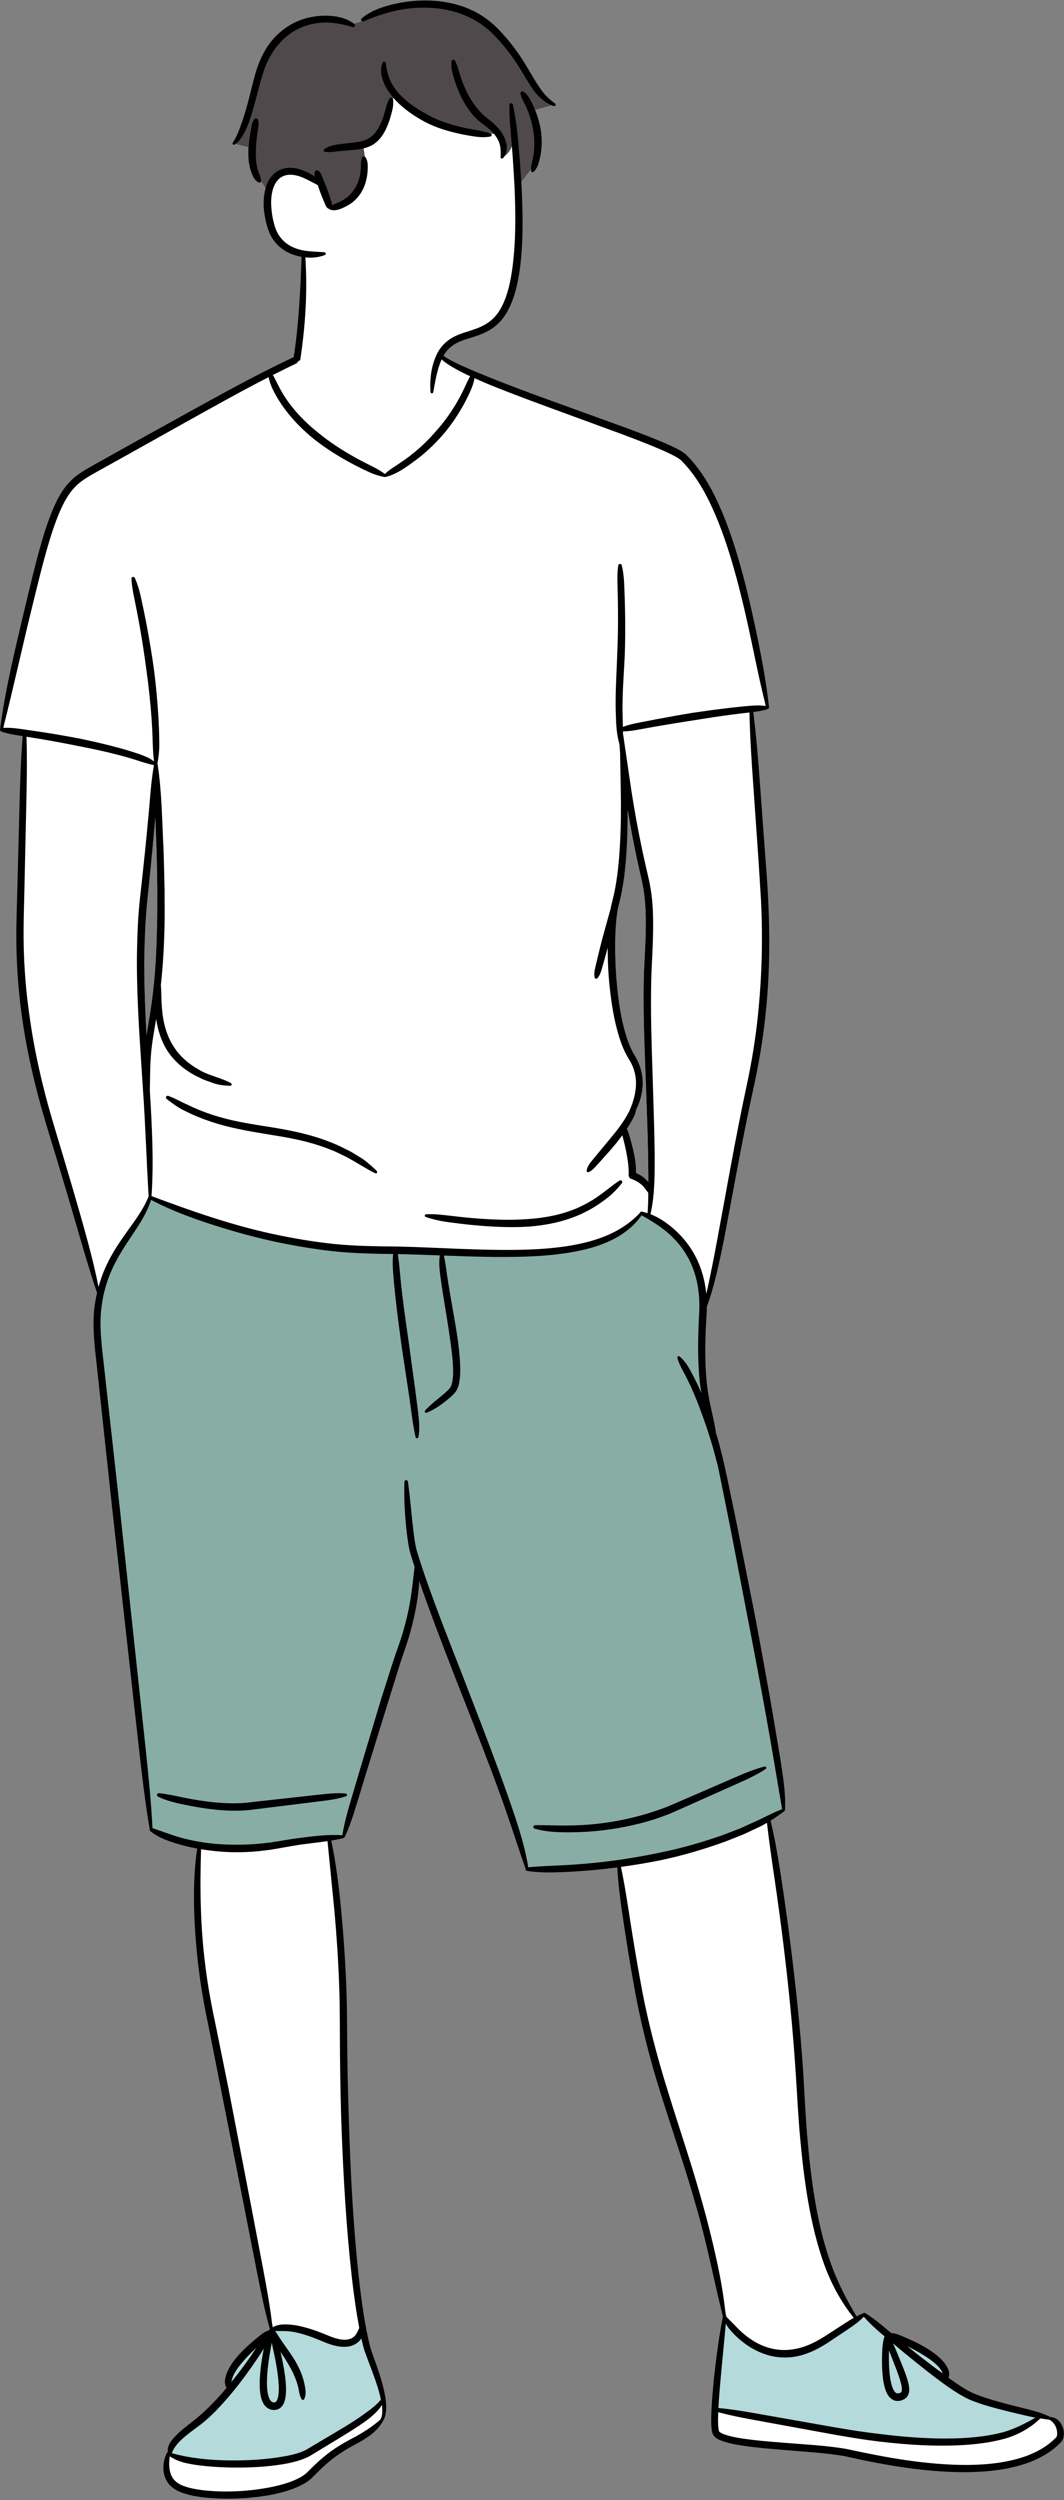
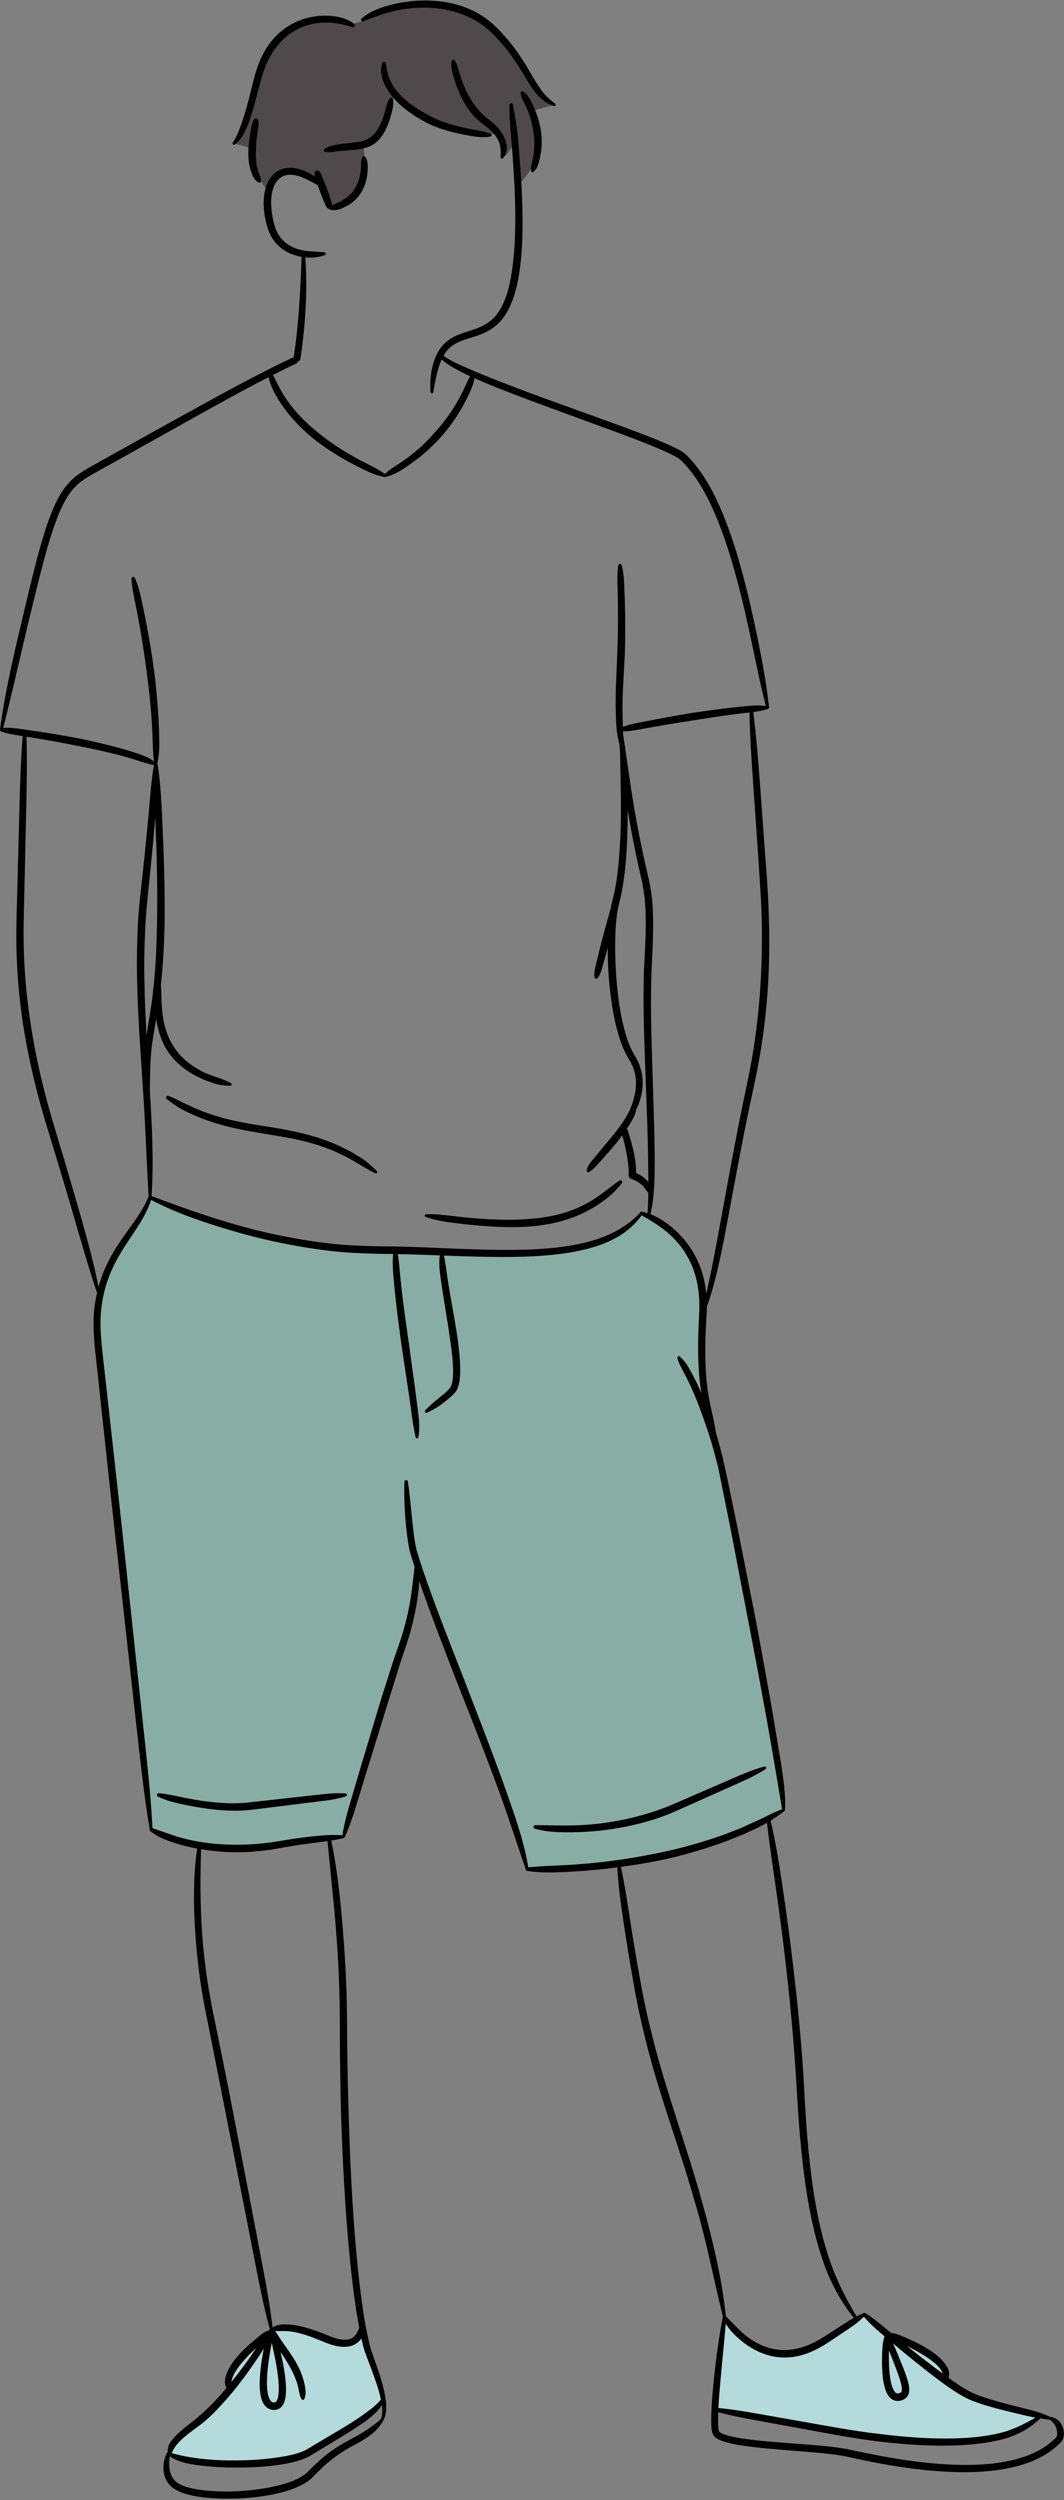
<svg xmlns="http://www.w3.org/2000/svg" height="500.4" id="Layer_3" preserveAspectRatio="xMidYMid meet" version="1.1" viewBox="-0.0 -0.1 213.1 500.4" width="213.1" x="0" xml:space="preserve" y="0" zoomAndPan="magnify">
  <rect x="-0.0" y="-0.1" width="213.1" height="500.4" fill="#808080" stroke="none" />
  <g id="change1_1">
-     <path d="M212.356,486.143c-0.173-0.563-0.417-0.993-0.738-1.291 c-0.303-0.287-0.691-0.481-1.064-0.53l-0.314-0.042l-0.286-0.136 c-1.619-0.771-3.412-1.213-4.854-1.569c-1.763-0.436-3.52-0.874-5.261-1.359 c-1.584-0.447-3.429-1-5.147-1.732c-1.527-0.691-2.927-1.642-4.346-2.637 l-0.907-0.636l0.052-1.107c0.011-0.237-0.028-0.478-0.139-0.731 c-0.269-0.678-0.696-1.196-1.075-1.61c-0.911-0.992-1.982-1.699-3.04-2.365 c-1.012-0.597-2.11-1.155-3.454-1.76c-0.589-0.264-1.182-0.515-1.788-0.759 c-0.336-0.139-0.735-0.288-1.15-0.342l-0.573-0.073l-1.016-0.832 c-1.259-1.059-2.611-2.169-4.105-3.118l-0.063,0.033l-1.79,0.782l-0.902-1.556 c-2.111-3.64-3.608-6.832-4.711-10.032c-1.286-3.663-2.298-7.742-3.093-12.47 c-0.625-3.735-1.114-7.791-1.541-12.766c-0.249-2.939-0.417-5.93-0.579-8.822 l-0.012-0.209c-0.07-1.267-0.142-2.539-0.219-3.807 c-0.503-7.636-1.314-15.774-2.552-25.605c-0.521-4.074-1.12-8.361-1.78-12.746 c-0.488-3.255-1.105-7.103-1.984-10.963l-0.309-1.354l1.155-0.77 c0.554-0.369,1.134-0.778,1.816-1.281c0.133-2.788-0.272-5.501-0.663-8.128 l-0.173-1.174l-1.586-9.47c-1.016-5.82-2.136-12.002-3.422-18.879l-3.739-18.828 l-1.953-9.399c-0.222-1.052-0.453-2.103-0.697-3.168 c-0.057-0.282-0.12-0.564-0.183-0.815l-0.094-0.371 c-0.137-0.569-0.285-1.137-0.438-1.717l-0.261-1.023 c-0.161-0.584-0.335-1.165-0.54-1.852l-0.089-0.294l-0.021-0.143 c-0.223-1.493-0.568-3.015-0.843-4.228c-0.523-2.262-0.867-4.339-1.051-6.353 c-0.405-4.458-0.231-8.986-0.004-12.884c0.046-0.53,0.069-1.067,0.076-1.605 l0.005-0.333l0.113-0.315c1.469-4.106,2.362-8.45,3.226-12.653l0.086-0.417 l2.815-15.021c1.091-5.78,2.048-10.537,3.014-14.977 c1.163-5.234,1.998-10.301,2.487-15.072c0.967-8.938,0.97-18.913,0.005-30.512 l-1.122-15.238c-0.29-3.995-0.647-8.647-1.204-13.3l-0.225-1.877l1.86-0.344 c0.489-0.089,0.93-0.197,1.336-0.324c-0.534-4.696-1.41-9.294-2.117-12.79 c-1.046-5.109-1.996-9.232-2.989-12.977c-1.345-5.051-2.666-9.075-4.151-12.65 c-1.454-3.44-3.563-7.836-6.967-11.276c-0.727-0.694-1.495-1.062-2.326-1.464 l-0.545-0.266c-1.015-0.473-2.035-0.905-3.062-1.322 c-2.202-0.896-4.383-1.714-6.212-2.392l-12.531-4.531 c-4.23-1.525-8.367-3.027-12.489-4.64l-0.43-0.17 c-1.886-0.747-3.835-1.52-5.719-2.342l-0.791-0.346 c-0.755-0.329-1.512-0.661-2.397-1.111c-0.285-0.147-0.572-0.296-0.849-0.45 l-2.29-1.268l1.813-1.89c0.597-0.622,1.312-1.131,2.107-1.507 c0.822-0.396,1.73-0.677,2.61-0.951c0.408-0.127,0.823-0.256,1.247-0.402 c1.496-0.5,2.664-1.116,3.602-1.907c0.952-0.773,1.781-1.858,2.462-3.222 c1.292-2.602,1.815-5.451,2.154-7.865c0.693-5.504,0.554-11.114,0.303-16.326 l2.823-3.601c0.311-0.396,0.54-0.861,0.658-1.367 c0.216-0.772,0.351-1.412,0.42-2.028c0.191-1.311,0.176-2.699-0.04-4.105 c-0.219-1.329-0.6-2.661-1.133-3.958l4.582-1.229 c-1.69-0.702-3.858-3.467-4.269-4.11c-0.411-0.657-0.81-1.333-1.219-2.028 c-0.593-1.005-1.205-2.045-1.88-3.05c-1.096-1.657-2.327-3.227-3.68-4.692 c-1.451-1.623-2.982-2.894-4.572-3.787c-2.876-1.66-6.456-2.537-10.356-2.536 c-0.385,0-0.77,0.008-1.151,0.024c-2.025,0.099-4.001,0.406-5.88,0.916 c-1.437,0.385-3.532,1.057-5.182,2.447l-2.888,0.819 c-1.036-0.654-2.369-1.035-3.974-1.131c-0.307-0.021-0.614-0.03-0.921-0.03 c-1.343,0-2.671,0.194-3.951,0.576c-3.109,0.922-5.844,3.116-7.513,6.034 c-0.772,1.329-1.391,2.82-1.89,4.543c-0.286,1.016-0.538,2.025-0.802,3.082 c-0.14,0.563-0.281,1.123-0.425,1.683c-0.391,1.517-0.829,3.136-1.38,4.72 l-0.176,0.496c-0.235,0.665-1.838,3.105-2.121,3.765l3.566,0.941 c-0.015,0.215-0.027,0.436-0.035,0.604c-0.009,0.887,0.018,2.051,0.315,3.195 c0.137,0.527,0.317,1.038,0.533,1.515c0.099,0.206,0.231,0.417,0.317,0.535 l0.028,0.034c0.161,0.168,0.342,0.303,0.447,0.367l1.677,2.436 c-0.234,1.043-0.299,2.169-0.202,3.414c0.136,1.473,0.43,2.836,0.897,4.162 c0.469,1.322,1.351,2.51,2.503,3.359c0.72,0.542,1.612,0.965,2.652,1.256 l1.531,0.429l-0.061,1.589c-0.213,5.596-0.517,12.088-1.434,18.314l-0.157,1.067 l-0.974,0.462c-6.721,3.181-13.336,6.83-19.795,10.393l-13.26,7.351l-5.621,3.144 l-0.86,0.488c-1.482,0.831-3.161,1.772-4.449,3.134 c-1.552,1.588-2.522,3.581-3.33,5.476c-0.766,1.861-1.449,3.85-2.093,6.092 c-1.01,3.436-1.863,6.965-2.704,10.437l-0.492,2.03l-0.748,3.171 c-1.683,7.11-3.422,14.459-4.4,21.76c0.938,0.313,1.901,0.493,2.731,0.626 l1.821,0.292l-0.131,1.841c-0.299,4.192-0.424,8.379-0.526,12.308l-0.369,14.215 c-0.029,1.556-0.075,3.112-0.122,4.715c-0.092,3.113-0.187,6.333-0.134,9.515 c0.086,4.719,0.467,9.49,1.13,14.181c0.633,4.47,1.542,9.032,2.782,13.953 c0.964,3.882,2.158,7.769,3.324,11.567l0.642,2.093 c1.403,4.606,2.766,9.195,4.051,13.635l0.186,0.639 c1.22,4.196,2.482,8.535,3.9,12.76l0.177,0.527l-0.118,0.542 c-0.17,0.782-0.292,1.464-0.377,2.122c-0.396,2.683-0.21,5.487,0.01,8.083 l3.487,32.238l5.402,48.339c0.557,4.873,1.189,10.395,2.117,15.838l0.028,0.176 c1.247,0.992,2.714,1.558,4.137,2.026c1.109,0.378,2.263,0.692,3.631,0.99 l1.806,0.393l-0.236,1.834c-0.488,3.792-0.498,7.518-0.452,10.322 c0.105,4.079,0.413,8.197,0.918,12.255c0.505,4.271,1.338,8.506,2.089,12.107 l7.151,36.16L52.093,454.123c0.719,3.656,1.444,7.235,2.389,10.804l0.414,1.562 l-1.436,0.743c-0.285,0.148-0.551,0.35-0.791,0.542 c-0.49,0.382-0.973,0.778-1.446,1.181c-1.101,0.944-1.972,1.769-2.709,2.564 c-0.787,0.891-1.595,1.878-2.167,3.047c-0.317,0.659-0.5,1.231-0.565,1.803 c-0.033,0.228-0.018,0.468,0.042,0.693l0.269,1.001l-0.658,0.799 c-0.161,0.197-0.322,0.39-0.494,0.585c-2.167,2.424-4.031,4.209-5.861,5.613 l-0.173,0.134c-0.996,0.768-2.025,1.562-2.957,2.475 c-0.536,0.537-0.961,1.008-1.295,1.564c-0.198,0.329-0.314,0.695-0.326,1.033 l-0.06,0.509l-0.186,0.382c-0.486,0.997-0.692,2.059-0.614,3.131 c0.096,1.13,0.633,2.22,1.438,2.873c0.884,0.752,1.989,1.099,3.008,1.381 c0.97,0.246,2.019,0.429,3.281,0.571c1.505,0.152,3.046,0.229,4.582,0.229 c2.886-0.001,5.829-0.28,8.706-0.818c1.942-0.407,4.216-0.99,6.283-2.189 c0.437-0.282,0.933-0.601,1.334-1.007l1.182-1.192 c0.843-0.837,1.649-1.57,2.462-2.235c1.507-1.239,3.244-2.351,5.598-3.587 c1.793-0.987,3.604-2.15,4.681-3.927l0.201-0.345 c0.582-1.026,0.544-2.212,0.452-3.392c-0.124-1.219-0.42-2.435-0.722-3.569 c-0.393-1.483-0.918-2.952-1.428-4.378c-0.306-0.859-0.61-1.712-0.898-2.604 c-1.208-4.605-1.825-9.449-2.401-14.436c-0.92-8.492-1.531-17.802-1.921-29.3 c-0.202-5.955-0.315-10.483-0.371-14.676c-0.024-1.568-0.035-3.138-0.046-4.719 c-0.023-3.267-0.047-6.645-0.193-9.967c-0.187-4.709-0.524-9.638-1-14.652 c-0.476-5.016-1.021-9.021-1.716-12.604l-0.38-1.956l1.952-0.402 c0.336-0.068,0.663-0.142,0.985-0.221c0.967-2.178,1.688-4.417,2.324-6.519 l2.088-6.84l4.229-13.658l2.118-6.816c0.291-0.947,0.613-1.891,0.937-2.839 c0.439-1.283,0.894-2.61,1.27-3.972c0.448-1.594,0.825-3.205,1.123-4.785 l1.356-7.211l2.517,6.891c1.586,4.344,3.259,8.67,4.877,12.855l0.511,1.321 l0.99,2.515c2.127,5.398,4.327,10.982,6.399,16.505 c1.396,3.728,2.49,6.783,3.441,9.601c0.437,1.274,0.861,2.546,1.313,3.907 c0.599,1.801,1.199,3.603,1.837,5.4l0.071,0.201 c1.227,0.176,2.555,0.262,4.052,0.261c0.763-0,1.526-0.021,2.297-0.057 c2.048-0.074,4.226-0.215,6.652-0.431c1.08-0.099,2.158-0.218,3.234-0.348 l2.094-0.254l0.158,2.103c0.263,3.487,0.762,6.905,1.21,9.839 c0.639,4.222,1.253,7.972,1.882,11.475c1.262,7.351,3.128,14.937,5.545,22.555 c0.804,2.567,1.637,5.122,2.5,7.763c1.534,4.705,3.122,9.569,4.479,14.402 c1.382,4.657,2.468,9.454,3.52,14.103c0.589,2.606,1.198,5.296,1.857,7.949 l0.107,0.432l-0.085,0.437c-0.845,4.364-1.372,8.759-1.734,12.082 c-0.247,2.493-0.397,4.403-0.484,6.188c-0.042,0.926-0.082,2.013-0.027,3.129 l0.026,0.339c0.024,0.365,0.043,0.66,0.25,1.183 c0.319,0.447,0.675,0.605,1.076,0.783l0.154,0.071 c1.838,0.677,3.621,0.91,5.517,1.159l0.58,0.077 c2.154,0.255,4.316,0.437,6.187,0.589c1.008,0.088,2.02,0.166,3.032,0.245 c3.069,0.237,6.242,0.481,9.327,1.013c6.6,1.486,15.296,3.194,24.024,3.192 l0.532-0.003c4.95-0.083,8.838-0.717,12.203-1.984 c2.184-0.864,3.924-1.91,5.278-3.158l0.55-0.538l0.081-0.064 c0.033-0.03,0.137-0.151,0.191-0.236c0.112-0.207,0.141-0.316,0.156-0.373 C212.461,487.293,212.527,486.855,212.356,486.143z M31.389,186.264 c-0.093,5.549-0.467,11.084-1.353,16.553c-0.228,1.424-0.483,2.875-0.697,4.326 c-0.202-3.668-0.378-7.322-0.432-10.976c-0.082-3.614-0.002-7.215,0.185-10.802 c0.174-3.601,0.616-7.175,0.965-10.789c0.362-3.601,0.697-7.215,1.005-10.829 c-0-0.081,0.013-0.175,0.013-0.255c0.081,2.029,0.149,4.057,0.23,6.086 c0.095,2.781,0.109,5.562,0.177,8.343 C31.455,180.702,31.51,183.483,31.389,186.264z M129.478,236.058 c-0.363-0.363-0.779-0.685-1.209-0.954c-0.282-0.175-0.578-0.322-0.873-0.457 c0.027-1.639-0.243-3.171-0.592-4.675c-0.188-0.833-0.417-1.666-0.659-2.485 c-0.175-0.564-0.323-1.155-0.605-1.679c0.094-0.148,0.201-0.296,0.295-0.443 c0.376-0.578,0.725-1.169,1.034-1.801c0.242-0.457,0.443-0.967,0.497-1.518 c0.148-0.282,0.282-0.551,0.403-0.833c0.658-1.585,1.034-3.332,0.926-5.092 c-0.081-1.76-0.646-3.493-1.573-4.984c-0.82-1.316-1.398-2.821-1.855-4.366 c-0.901-3.09-1.385-6.328-1.709-9.565c-0.283-3.251-0.418-6.516-0.338-9.781 c0.04-1.626,0.147-3.251,0.375-4.823c0.107-0.833,0.282-1.505,0.496-2.351 c0.228-0.82,0.376-1.639,0.537-2.459c0.577-3.305,0.818-6.61,0.965-9.929 c0.067-1.948,0.106-3.896,0.106-5.844c0.457,2.754,0.955,5.508,1.52,8.236 c0.404,1.988,0.874,4.003,1.305,5.965c0.43,1.961,0.673,3.936,0.754,5.938 c0.162,4.017-0.133,8.074-0.32,12.159c-0.253,8.209,0.192,16.351,0.463,24.492 c0.149,4.071,0.297,8.142,0.366,12.199c0.014,1.827,0.068,3.641,0.055,5.455 C129.733,236.327,129.612,236.179,129.478,236.058z" fill="#fff" />
-   </g>
+     </g>
  <g id="change2_1">
    <path d="M107.599,26.067c0.217,1.406,0.232,2.795,0.04,4.105 c-0.069,0.617-0.204,1.257-0.42,2.029c-0.117,0.506-0.347,0.971-0.658,1.367 l-2.823,3.601l-0.792-10.852c0.024,4.47-2.449,5.101-2.449,5.101 c1.151-2.391-0.739-4.794-0.739-4.794c-11.55,1.007-20.912-8.165-20.912-8.165 c-0.803,8.834-6.225,10.162-6.225,10.162c2.594,10.805-6.473,13.01-6.473,13.01 l-1.892-5.107c-7.591-6.32-10.397,1.378-10.397,1.378L53.524,38.039l-1.533-2.228 c-0.105-0.064-0.286-0.199-0.447-0.367l-0.028-0.034 c-0.086-0.118-0.218-0.329-0.317-0.535c-0.216-0.478-0.396-0.988-0.533-1.515 c-0.297-1.144-0.324-2.308-0.315-3.195c0.007-0.168,0.02-0.388,0.035-0.604 l-3.567-0.941c0.283-0.66,1.886-3.1,2.121-3.765l0.176-0.496 c0.551-1.584,0.988-3.203,1.38-4.72c0.145-0.56,0.286-1.12,0.425-1.683 c0.264-1.057,0.516-2.067,0.802-3.082c0.498-1.723,1.117-3.213,1.889-4.543 c1.669-2.918,4.405-5.113,7.513-6.035c1.28-0.382,2.608-0.575,3.951-0.576 c0.307,0,0.614,0.009,0.921,0.03c1.605,0.097,2.938,0.477,3.974,1.131 l2.887-0.82c1.65-1.39,3.745-2.062,5.182-2.447 c1.879-0.51,3.855-0.817,5.88-0.916c0.381-0.016,0.766-0.024,1.151-0.024 c3.899-0.001,7.48,0.876,10.356,2.536c1.59,0.893,3.121,2.164,4.572,3.787 c1.353,1.465,2.584,3.035,3.68,4.692c0.675,1.005,1.287,2.045,1.88,3.05 c0.409,0.695,0.808,1.371,1.219,2.028c0.412,0.643,2.579,3.408,4.269,4.11 l-4.582,1.229C106.999,23.406,107.38,24.738,107.599,26.067z" fill="#4f494b" />
  </g>
  <g id="change3_1">
    <path d="M181.496,469.997l-0.116-0.091l0.567-0.907 c1.145,0.558,2.155,1.111,3.086,1.691c1.22,0.716,2.249,1.475,3.045,2.247 c0.53,0.529,0.891,1.016,1.109,1.49l0.113,0.307l0.777,1.809l-1.588-1.164 C186.37,473.831,184.148,472.12,181.496,469.997z M177.506,470.774 c-0.03,1.253-0.007,2.364,0.07,3.398c0.1,1.367,0.264,2.417,0.519,3.312 c0.188,0.634,0.426,1.127,0.714,1.473c0.22,0.255,0.509,0.514,0.987,0.514 c0.086,0,0.18-0.009,0.283-0.025c0.203-0.033,0.51-0.13,0.67-0.269 c0.251-0.177,0.333-0.395,0.385-0.604c0.094-0.377,0.058-0.918-0.108-1.616 c-0.26-1.039-0.646-2.107-1.056-3.209l-1.248-3.197 c-0.059-0.13-0.106-0.261-0.159-0.405l-1.042,0.188L177.506,470.774z M46.785,476.988c1.162-1.43,2.161-2.736,3.054-3.987 c0.554-0.766,1.082-1.549,1.612-2.337l0.345-0.513l-0.808-0.697 c-0.909,0.832-1.66,1.588-2.285,2.3c-0.913,0.971-1.657,1.96-2.217,2.947 c-0.331,0.613-0.539,1.181-0.617,1.665l-0.024,0.164l0.031,0.007L46.785,476.988z M53.007,478.346c0.116,1.368,0.658,2.966,1.799,2.966l0.066-0.003 c0.268,0,0.484-0.039,0.783-0.278c0.171-0.172,0.329-0.441,0.453-0.775 c0.165-0.496,0.251-1.118,0.269-1.959c0.03-1.469-0.161-2.939-0.329-4.054 c-0.205-1.35-0.466-2.701-0.773-4.01c-0.106-0.505-0.213-1.01-0.306-1.517 l-1.057,0.001l-0.281,1.532c-0.244,1.354-0.436,2.716-0.57,4.052 C52.956,475.441,52.857,476.932,53.007,478.346z M76.018,477.09 c-0.478-1.434-1.009-2.847-1.546-4.279c-0.325-0.866-0.652-1.737-0.962-2.595 c-0.235-0.795-0.434-1.573-0.609-2.38l-0.333-1.231l-0.7,1.141l-0.082,0.119 c-0.513,0.674-1.405,1.14-2.333,1.215c-0.178,0.016-0.354,0.024-0.529,0.024 c-1.601,0-3.102-0.627-4.427-1.181l-0.125-0.051 c-1.933-0.802-3.44-1.303-4.891-1.628c-0.892-0.189-1.75-0.293-2.558-0.306 l-3.028,0.013l0.785,0.892c0.26,0.297,0.467,0.636,0.7,1.018 c0.285,0.457,0.589,0.893,0.897,1.336l0.435,0.621 c0.648,0.916,1.319,1.864,1.914,2.855c0.744,1.263,1.263,2.423,1.59,3.554 c0.176,0.563,0.31,1.186,0.413,1.914c0.068,0.421,0.069,0.808,0.005,1.164 c-0.101-0.297-0.159-0.597-0.218-0.909l-0.043-0.219 c-0.123-0.686-0.285-1.296-0.493-1.857c-0.4-1.145-0.934-2.267-1.624-3.418 c-0.4-0.71-0.854-1.403-1.311-2.099l-0.308-0.47l-0.974,0.416 c0.298,1.275,0.525,2.402,0.693,3.445c0.213,1.282,0.409,2.665,0.396,4.095 c-0.013,0.733-0.043,1.397-0.271,2.107c-0.085,0.276-0.226,0.635-0.565,0.962 c-0.223,0.223-0.613,0.379-1.075,0.379c-0.007,0-0.015,0-0.022,0 c-0.35,0-0.757-0.151-1.048-0.382c-0.272-0.232-0.497-0.537-0.668-0.905 c-0.318-0.682-0.417-1.393-0.49-2.048c-0.125-1.49-0.01-2.923,0.119-4.13 c0.14-1.315,0.35-2.682,0.608-4.045l-0.941-0.516 c-0.499,0.798-1.028,1.578-1.559,2.36l-0.749,1.11 c-1.67,2.384-3.306,4.498-5,6.458c-1.626,1.855-3.556,3.973-5.904,5.646 c-1.019,0.747-2.175,1.593-3.181,2.528c-0.541,0.509-0.972,0.998-1.323,1.498 c-0.286,0.416-0.58,0.871-0.757,1.467l-0.156,0.523l0.526,0.147 c3.176,0.892,6.969,1.382,11.276,1.456c0.384,0.005,0.768,0.008,1.153,0.008 c3.875,0,7.293-0.274,10.456-0.84c1.063-0.201,1.98-0.426,2.81-0.691 c0.463-0.155,0.898-0.323,1.34-0.53c0.373-0.194,0.814-0.455,1.236-0.714 l5.265-3.132c1.576-0.941,3.207-1.914,4.73-2.984l0.552-0.396 c1.278-0.913,2.599-1.857,3.606-3.085l0.161-0.198l-0.051-0.251 C76.629,479.116,76.356,478.106,76.018,477.09z M207.483,483.244 c-0.822-0.147-1.644-0.319-2.457-0.518l-0.279-0.066 c-1.664-0.392-3.338-0.789-4.996-1.232c-1.662-0.457-3.433-0.962-5.19-1.677 c-1.754-0.782-3.342-1.86-4.689-2.806c-3.039-2.185-5.922-4.503-8.581-6.678 l-2.11-1.773l-0.826,0.653c0.222,0.443,0.419,0.888,0.602,1.334l1.396,3.402 c0.375,0.955,0.764,1.942,1.045,3.02c0.127,0.556,0.248,1.082,0.122,1.773 c-0.043,0.245-0.208,0.602-0.472,0.808c-0.254,0.198-0.526,0.32-0.881,0.395 c-0.117,0.025-0.239,0.037-0.361,0.037c-0.212,0-0.413-0.038-0.585-0.113 c-0.345-0.144-0.602-0.403-0.75-0.586c-0.412-0.533-0.6-1.093-0.753-1.61 c-0.316-1.17-0.417-2.338-0.48-3.419c-0.051-1.094-0.055-2.213-0.013-3.422 c0.035-0.951,0.102-2.051,0.453-3.083l0.122-0.357l-0.686-0.55 c-1.153-0.976-2.493-2.161-3.69-3.541l-0.384-0.443l-0.408,0.421 c-0.821,0.845-1.747,1.534-2.881,2.305l-3.405,2.275 c-1.765,1.214-4.46,2.876-7.469,3.298c-0.564,0.08-1.138,0.121-1.71,0.121 c-0.821,0-1.634-0.083-2.413-0.245c-1.305-0.285-2.601-0.792-3.844-1.509 c-1.166-0.691-2.263-1.532-3.257-2.499c-0.815-0.8-1.399-1.514-1.837-2.245 l-0.858-1.431l-0.138,1.664c-0.186,2.25-0.402,4.495-0.618,6.737 c-0.14,1.467-0.281,2.931-0.414,4.397c-0.165,1.818-0.332,3.775-0.43,5.76 l-0.026,0.513l0.512,0.049c2.619,0.247,5.172,0.676,7.562,1.093 c0,0,10.602,1.863,11.777,2.072c4.256,0.757,8.656,1.539,12.998,2.024 c5.001,0.621,9.147,0.911,13.045,0.911c1.239,0,2.463-0.031,3.642-0.092 c3.136-0.169,5.831-0.562,8.251-1.204c2.022-0.597,4.162-1.569,6.542-2.969 l1.253-0.737L207.483,483.244z" fill="#b4dadb" />
  </g>
  <g id="change4_1">
    <path d="M157.186,361.887c-0.397-2.287-0.788-4.6-1.181-6.926 c-0.661-3.909-1.327-7.851-2.036-11.752c-1.136-6.244-2.331-12.591-3.553-18.868 l-3.632-18.839l-1.898-9.41c-0.201-0.951-0.389-1.902-0.587-2.898 c-0.106-0.37-0.199-0.74-0.294-1.119l-0.083-0.312 c-0.243-0.911-0.487-1.829-0.754-2.736c-0.586-1.994-1.254-4.017-1.984-6.004 c-0.644-1.855-1.415-3.772-2.363-5.875l-0.323-0.672 c-0.348-0.729-0.697-1.458-1.078-2.128l-0.303-0.589 c-0.216-0.415-0.425-0.816-0.598-1.206c0.415,0.479,0.785,1.027,1.124,1.658 c0.485,0.837,0.909,1.685,1.357,2.581l0.113,0.227 c0.293,0.627,0.574,1.267,0.855,1.908l1.023-0.299 c-0.133-0.836-0.266-1.67-0.346-2.507c-0.439-4.419-0.312-8.812-0.11-12.891 c0.323-4.802-0.531-8.947-2.531-12.312c-1.019-1.783-2.402-3.413-4.113-4.847 c-1.365-1.139-2.953-2.188-5.151-3.403l-0.424-0.234l-0.277,0.398 c-1.072,1.535-2.6,2.932-4.411,4.037c-1.765,1.034-3.748,1.837-5.896,2.389 c-4.555,1.195-9.165,1.489-12.672,1.612c-1.508,0.049-3.015,0.07-4.52,0.07 c-3.742,0-7.482-0.127-11.632-0.281l-0.682-0.026l0.001,0.005l-0.138-0.005 c-2.811-0.108-5.622-0.214-8.434-0.269l-0.641-0.009l-0.291-0.004 c-3.848-0.038-7.954-0.13-11.917-0.543c-4.013-0.442-8.251-1.157-12.599-2.124 c-3.832-0.849-7.86-1.969-12.31-3.422c-4.564-1.496-8.193-2.978-11.42-4.666 l-0.57-0.298l-0.192,0.613c-0.753,2.405-2.133,4.567-3.597,6.752 c-1.381,2.03-2.951,4.407-4.113,6.929c-1.115,2.393-1.858,4.992-2.206,7.712 c-0.392,2.638-0.212,5.315,0.026,8.065l3.595,32.229l3.474,32.23l1.75,16.12 c0.542,5.197,1.102,10.571,1.359,15.891l0.017,0.362l4.815,1.668 c1.356,0.438,2.818,0.795,4.747,1.157c2.41,0.429,4.91,0.638,7.643,0.638 c0.697,0,1.394-0.014,2.08-0.039c1.654-0.029,3.359-0.231,4.885-0.411 l4.822-0.766l0.892-0.117c2.302-0.304,4.683-0.618,7.032-0.618 c0.533,0,1.068,0.016,1.605,0.051l0.487,0.031l0.079-0.482 c0.387-2.385,1.037-4.721,1.622-6.693l2.026-6.863l4.104-13.695l2.176-6.815 c0.307-0.972,0.643-1.931,0.977-2.884c0.446-1.274,0.908-2.591,1.282-3.899 c0.669-2.299,1.185-4.637,1.532-6.95c0.213-1.42,0.376-2.839,0.541-4.269 l0.214-1.82l-0.04-0.115c-0.186-0.544-0.358-1.088-0.522-1.645 c-0.258-0.799-0.513-1.649-0.642-2.473c-0.149-0.791-0.27-1.618-0.371-2.53 c-0.306-2.586-0.474-5.029-0.507-7.396c0.113,1.021,0.216,2.042,0.318,3.044 c0.146,1.443,0.292,2.885,0.466,4.322c0.109,0.846,0.218,1.691,0.379,2.49 c0.14,0.854,0.377,1.624,0.648,2.464c0.5,1.618,1.052,3.221,1.607,4.828 c1.983,5.647,4.209,11.328,6.361,16.823l0.878,2.241l1.193,3.089 c2.019,5.226,4.108,10.629,6.077,15.982c1.29,3.486,2.401,6.636,3.394,9.626 c0.965,2.969,1.931,6.178,2.455,9.534l0.078,0.503l0.506-0.05 c1.607-0.161,3.243-0.234,4.825-0.303l1.583-0.073 c2.184-0.106,4.416-0.27,6.638-0.487c4.473-0.454,8.895-1.14,13.133-2.039 c3.973-0.777,8.168-1.935,12.839-3.55l3.073-1.181 c0.68-0.257,1.338-0.564,1.994-0.871c0.351-0.164,0.701-0.328,1.047-0.482 c0.872-0.367,1.717-0.783,2.566-1.203c1.058-0.521,2.152-1.06,3.286-1.49 l0.415-0.157L157.186,361.887z M136.703,361.195l-2.733,1.21l-1.012,0.374 c-0.621,0.232-1.239,0.463-1.857,0.669c-3.705,1.189-7.698,1.996-11.866,2.397 c-1.854,0.16-3.746,0.241-5.625,0.241l-0.421-0.001 c-1.326-0.017-2.826-0.076-4.352-0.342c0.649,0.007,1.299,0.017,1.948,0.029 c0.798,0.013,1.595,0.028,2.396,0.033c2.053,0,4.079-0.101,6.02-0.3 c4.024-0.409,7.98-1.245,11.746-2.48c0.613-0.181,1.21-0.401,1.809-0.621 c0.339-0.126,0.678-0.251,1.06-0.383l8.303-3.59l5.536-2.408 c1.072-0.47,2.281-0.979,3.55-1.425c-1.155,0.623-2.324,1.165-3.447,1.665 l-5.535,2.46L136.703,361.195z M36.368,360.155 c1.633,0.341,3.158,0.602,4.66,0.799c2.118,0.283,3.969,0.421,5.657,0.421 c1.327,0,2.553-0.081,3.73-0.248l9.433-1.036l4.716-0.525 c0.932-0.105,1.928-0.203,2.947-0.219c-0.913,0.201-1.872,0.345-2.938,0.48 l-14.096,1.738c-1.081,0.139-2.233,0.21-3.424,0.21 c-1.822,0-3.748-0.155-6.063-0.488c-1.465-0.211-2.996-0.491-4.679-0.853 c-1.002-0.216-2.133-0.492-3.274-0.93 C34.152,359.675,35.251,359.908,36.368,360.155z M88.516,252.099 c0.193,1.056,0.339,2.072,0.46,2.955c0.182,1.376,0.414,2.74,0.648,4.113 l0.395,2.23c0.379,2.111,0.769,4.293,1.083,6.446 c0.176,1.362,0.358,2.818,0.454,4.313c0.088,1.598,0.134,2.935-0.125,4.376 c-0.07,0.391-0.175,0.741-0.325,1.08c-0.114,0.312-0.39,0.67-0.605,0.897 c-0.544,0.558-1.13,1.031-1.641,1.446c-0.809,0.64-1.558,1.153-2.264,1.559 c0.613-0.556,1.256-1.073,1.885-1.578l0.221-0.178 c0.647-0.534,1.162-1,1.601-1.452c0.222-0.265,0.404-0.496,0.531-0.815 c0.155-0.327,0.232-0.711,0.285-1.038c0.237-1.341,0.169-2.839,0.06-4.259 c-0.12-1.565-0.339-3.111-0.515-4.277c-0.3-2.178-0.655-4.356-1.012-6.539 l-0.323-1.99c-0.227-1.418-0.455-2.848-0.631-4.29 C88.576,254.248,88.457,253.189,88.516,252.099z M79.203,251.569 c0.136,0.95,0.249,1.98,0.352,3.193c0.135,1.565,0.311,3.13,0.5,4.681 c0.395,3.263,0.869,6.558,1.279,9.344l1.279,9.348l0.605,4.679 c0.108,0.975,0.218,1.969,0.201,2.974c-0.262-1.433-0.456-2.89-0.645-4.314 c-0.146-1.099-0.292-2.199-0.467-3.287l-1.412-9.328 c-0.409-3.056-0.831-6.215-1.17-9.365c-0.174-1.567-0.335-3.132-0.457-4.714 C79.168,253.555,79.146,252.516,79.203,251.569z" fill="#88ada5" />
  </g>
  <g id="change5_1">
    <path d="M85.085,243.119c0.038-0.113,0.14-0.186,0.252-0.191l0.01-0.001 c1.752-0.085,3.452,0.144,5.156,0.331c1.702,0.208,3.406,0.386,5.111,0.513 c3.408,0.255,6.828,0.375,10.205,0.111c3.374-0.227,6.712-0.875,9.788-2.195 c1.524-0.682,3-1.484,4.359-2.477c1.383-0.956,2.649-2.069,4.098-3.023 l0.013-0.008c0.164-0.108,0.384-0.063,0.492,0.101 c0.085,0.13,0.074,0.295-0.015,0.412c-1.067,1.393-2.347,2.618-3.801,3.621 c-1.414,1.055-2.969,1.926-4.577,2.665c-3.248,1.435-6.76,2.154-10.246,2.417 c-3.497,0.23-6.98,0.063-10.432-0.236c-1.728-0.15-3.447-0.35-5.162-0.581 c-1.718-0.206-3.416-0.546-5.075-1.103 C85.114,243.426,85.035,243.266,85.085,243.119z M38.766,221.573 c-0.822-0.406-1.671-0.758-2.49-1.174c-0.821-0.415-1.649-0.819-2.53-1.157 l-0.027-0.01c-0.138-0.053-0.301-0.015-0.4,0.106 c-0.124,0.151-0.102,0.374,0.049,0.498c0.733,0.602,1.518,1.137,2.311,1.663 c0.798,0.517,1.682,0.881,2.528,1.31c1.727,0.79,3.513,1.457,5.332,1.996 c3.638,1.093,7.383,1.671,11.051,2.279c3.674,0.575,7.3,1.284,10.733,2.579 c0.855,0.327,1.719,0.636,2.533,1.06c0.822,0.403,1.669,0.759,2.444,1.253 c1.617,0.876,3.12,1.911,4.824,2.735l0.02,0.01 c0.104,0.05,0.232,0.032,0.318-0.054c0.109-0.109,0.11-0.286,0.001-0.395 c-0.668-0.672-1.383-1.299-2.123-1.895c-0.731-0.609-1.577-1.056-2.382-1.558 c-0.798-0.519-1.673-0.901-2.523-1.329c-0.842-0.448-1.734-0.781-2.619-1.13 c-3.551-1.384-7.291-2.154-10.981-2.773c-3.7-0.584-7.368-1.109-10.9-2.136 C42.168,222.945,40.441,222.319,38.766,221.573z M212.949,487.855 c-0.043,0.165-0.119,0.338-0.212,0.508c-0.103,0.17-0.266,0.364-0.345,0.427 l-0.589,0.564c-1.601,1.477-3.528,2.524-5.509,3.308 c-4.008,1.509-8.261,1.961-12.439,2.029c-8.379,0.064-16.678-1.4-24.714-3.213 c-3.985-0.685-8.153-0.886-12.271-1.245c-2.066-0.169-4.135-0.347-6.207-0.594 c-2.076-0.278-4.139-0.497-6.249-1.273c-0.517-0.237-1.099-0.428-1.596-1.17 c-0.344-0.796-0.29-1.252-0.352-1.824c-0.051-1.081-0.016-2.126,0.031-3.172 c0.102-2.088,0.282-4.157,0.488-6.223c0.451-4.127,0.981-8.238,1.778-12.314 c0.005-0.025,0.029-0.036,0.039-0.058c-1.868-7.472-3.266-15.009-5.451-22.375 c-2.089-7.439-4.649-14.744-6.971-22.156c-2.345-7.396-4.248-14.989-5.561-22.644 c-0.685-3.823-1.302-7.653-1.881-11.489c-0.571-3.747-1.094-7.501-1.305-11.298 c-1.551,0.201-3.104,0.384-4.661,0.527c-2.226,0.197-4.456,0.351-6.69,0.432 c-2.233,0.097-4.472,0.097-6.709-0.25c-0.193-0.03-0.326-0.211-0.296-0.404 h0c-1.129-3.166-2.134-6.345-3.222-9.515 c-1.084-3.212-2.243-6.403-3.432-9.584c-2.384-6.36-4.89-12.68-7.38-19.01 c-2.45-6.347-4.921-12.689-7.15-19.139c-0.042-0.125-0.083-0.25-0.126-0.375 c-0.056,1.104-0.168,2.206-0.326,3.298c-0.342,2.391-0.856,4.755-1.508,7.078 c-0.649,2.344-1.519,4.567-2.213,6.825l-2.121,6.819l-4.232,13.656l-2.09,6.838 c-0.69,2.281-1.433,4.547-2.419,6.74c-0.017,0.039-0.056,0.055-0.086,0.081 c-0.016,0.023-0.036,0.037-0.058,0.055c-0.007,0.003-0.011,0.008-0.017,0.011 c-0.027,0.018-0.05,0.042-0.082,0.051c-0.82,0.207-1.644,0.369-2.471,0.506 c0.967,4.625,1.545,9.305,1.989,13.996c0.462,4.886,0.805,9.784,0.999,14.69 c0.216,4.91,0.163,9.823,0.236,14.703c0.063,4.889,0.203,9.778,0.367,14.665 c0.329,9.772,0.86,19.544,1.91,29.25c0.557,4.82,1.177,9.749,2.38,14.338 c0.741,2.289,1.687,4.584,2.324,6.98c0.319,1.199,0.612,2.414,0.739,3.673 c0.097,1.24,0.14,2.599-0.537,3.79c-0.002,0.003-0.006,0.003-0.008,0.007 c-0.002,0.003-0,0.008-0.002,0.011c-1.15,2.133-3.156,3.422-5.133,4.511 c-1.966,1.033-3.82,2.138-5.496,3.516c-0.838,0.685-1.639,1.421-2.415,2.192 l-1.179,1.188c-0.447,0.45-0.954,0.78-1.459,1.104 c-2.062,1.195-4.282,1.809-6.5,2.274c-4.456,0.835-8.981,1.053-13.493,0.596 c-1.128-0.127-2.256-0.303-3.379-0.589c-1.102-0.303-2.285-0.675-3.276-1.52 c-1.007-0.817-1.569-2.11-1.671-3.328c-0.089-1.236,0.155-2.408,0.679-3.483 c0.043-0.089,0.12-0.15,0.207-0.179c-0.114-0.634,0.101-1.309,0.394-1.797 c0.395-0.656,0.894-1.188,1.396-1.691c1.016-0.995,2.12-1.835,3.195-2.666 c2.089-1.603,3.985-3.53,5.772-5.527c0.34-0.384,0.655-0.792,0.987-1.184 c-0.286-0.453-0.38-1.036-0.309-1.538c0.084-0.735,0.332-1.395,0.626-2.004 c0.597-1.217,1.42-2.236,2.269-3.198c0.874-0.944,1.813-1.805,2.776-2.63 c0.482-0.411,0.973-0.811,1.471-1.202c0.463-0.37,0.95-0.711,1.579-0.865 c0.087-0.11,0.165-0.224,0.254-0.333c-1.075-3.894-1.874-7.841-2.65-11.792 l-2.363-12.058l-4.762-24.108l-2.38-12.051c-0.832-3.997-1.612-8.075-2.094-12.159 c-0.508-4.088-0.815-8.2-0.92-12.318c-0.063-3.892,0.029-7.79,0.636-11.658 c-0.03-0.006-0.061-0.009-0.091-0.014c-1.633-0.321-3.256-0.71-4.837-1.249 c-1.584-0.523-3.149-1.147-4.484-2.257c-0.1-0.083-0.119-0.205-0.101-0.324 c-0.912-5.319-1.533-10.669-2.143-16.021l-1.797-16.114l-3.594-32.228l-3.48-32.241 c-0.23-2.726-0.411-5.503-0.005-8.253c0.115-0.876,0.287-1.744,0.485-2.607 c-0.03-0.03-0.065-0.056-0.08-0.099c-1.516-4.497-2.828-9.05-4.15-13.6 c-1.316-4.552-2.665-9.095-4.045-13.628c-1.379-4.524-2.824-9.069-3.972-13.695 c-1.163-4.62-2.124-9.296-2.792-14.021c-0.667-4.724-1.047-9.491-1.133-14.262 c-0.08-4.784,0.17-9.519,0.259-14.257l0.373-14.219 c0.12-4.526,0.262-9.051,0.625-13.572l-0.429-0.069 c-1.307-0.192-2.611-0.401-3.882-0.861c-0.144-0.051-0.207-0.187-0.213-0.331 c-0.004-0.024-0.02-0.044-0.017-0.068c1.131-8.542,3.236-16.878,5.198-25.235 c1.016-4.169,1.987-8.353,3.207-12.5c0.596-2.074,1.284-4.134,2.117-6.157 c0.854-2.002,1.861-4.042,3.473-5.689c1.595-1.687,3.632-2.685,5.466-3.739 l5.617-3.14l11.257-6.242c7.4-4.076,14.807-8.224,22.488-11.82 c1.03-6.623,1.333-13.339,1.582-20.064c-1.37-0.258-2.74-0.734-3.897-1.606 c-1.246-0.917-2.218-2.226-2.73-3.67c-0.507-1.44-0.795-2.835-0.932-4.324 c-0.115-1.472-0.027-2.996,0.448-4.476c0.452-1.454,1.537-2.953,3.167-3.49 c1.615-0.548,3.246-0.15,4.613,0.409c0.714,0.303,1.385,0.679,2,1.121 c-0.101-0.291-0.171-0.594-0.018-0.979c0.097-0.243,0.372-0.362,0.615-0.265 c0.015,0.006,0.031,0.013,0.045,0.021c0.395,0.207,0.533,0.509,0.651,0.819 l0.371,0.922l0.741,1.845c0.216,0.626,0.452,1.246,0.646,1.881l0.304,0.947 c0.056,0.171,0.097,0.348,0.096,0.54c0.335-0.219,0.682-0.343,1.023-0.484 c0.472-0.237,0.977-0.415,1.387-0.737c0.88-0.551,1.606-1.295,2.126-2.174 c0.55-0.859,0.912-1.855,1.089-2.9c0.085-0.523,0.141-1.056,0.143-1.592 c0.006-0.535-0.011-1.07,0.196-1.633L72.506,31.439 c0.073-0.199,0.293-0.301,0.492-0.228c0.075,0.028,0.137,0.076,0.18,0.137 c0.399,0.559,0.469,1.164,0.47,1.766c0.016,0.603-0.025,1.207-0.104,1.81 c-0.165,1.203-0.543,2.407-1.19,3.483c-0.661,1.059-1.575,1.998-2.668,2.586 c-1.072,0.578-2.208,1.2-3.48,0.908c-0.094-0.021-0.156-0.088-0.195-0.169 c-0.04-0.004-0.078,0.014-0.116-0.003c-0.002-0.001-0.005-0.002-0.007-0.003 c-0.42-0.198-0.584-0.49-0.711-0.797l-0.387-0.917 c-0.267-0.608-0.491-1.231-0.735-1.847l-0.411-1.21 c-1.053-0.544-2.056-1.109-3.088-1.551c-1.212-0.484-2.537-0.733-3.631-0.33 c-1.095,0.378-1.868,1.401-2.24,2.615c-0.374,1.216-0.45,2.567-0.326,3.899 c0.097,1.321,0.372,2.717,0.786,3.941c0.414,1.225,1.186,2.282,2.198,3.058 c1.007,0.788,2.273,1.235,3.571,1.471c1.316,0.204,2.649,0.223,4.065,0.33 c0.157,0.008,0.277,0.142,0.268,0.299c-0.006,0.111-0.081,0.206-0.177,0.248 c-1.229,0.499-2.581,0.615-3.914,0.479c0.454,6.843,0.004,13.728-1.023,20.524 l-0.776,0.573l0.392-0.06c-1.713,0.805-3.407,1.647-5.095,2.501 c0.543,0.961,0.98,1.937,1.508,2.883c0.304,0.57,0.629,1.127,0.998,1.66 c0.339,0.551,0.734,1.065,1.128,1.579c1.583,2.053,3.47,3.872,5.513,5.495 c2.024,1.651,4.215,3.108,6.493,4.419c1.137,0.659,2.298,1.282,3.481,1.862 c1.131,0.573,2.266,1.131,3.316,1.914c0.812-0.805,1.748-1.34,2.647-1.946 c0.93-0.641,1.883-1.249,2.744-1.982c1.79-1.375,3.391-2.98,4.869-4.677 c1.509-1.673,2.832-3.513,3.988-5.449c0.581-0.967,1.101-1.968,1.588-2.984 c0.382-0.855,0.777-1.706,1.238-2.532c-0.202-0.093-0.407-0.178-0.609-0.273 c-1.014-0.473-2.004-1.005-2.982-1.573c-0.726-0.452-1.467-0.884-2.118-1.51 c-0.904,1.977-1.267,4.282-1.682,6.555c-0.025,0.152-0.169,0.255-0.321,0.229 c-0.13-0.021-0.224-0.134-0.233-0.259c-0.157-2.739,0.14-5.619,1.608-8.202 c0.759-1.268,1.949-2.323,3.271-2.949c1.318-0.639,2.672-0.967,3.917-1.409 c1.249-0.43,2.4-0.982,3.35-1.796c0.967-0.792,1.695-1.857,2.26-3.012 c1.137-2.324,1.669-4.977,2.015-7.622c0.701-5.32,0.633-10.769,0.406-16.182 c-0.153-2.709-0.304-5.42-0.547-8.127c-0.197-2.71-0.501-5.411-0.477-8.15 l0-0.01c0.002-0.195,0.161-0.352,0.356-0.35 c0.169,0.001,0.31,0.122,0.343,0.282c0.555,2.682,0.918,5.389,1.128,8.113 c0.263,2.718,0.433,5.446,0.606,8.174c0.262,5.46,0.382,10.955-0.311,16.451 c-0.384,2.733-0.941,5.502-2.22,8.078c-0.636,1.275-1.488,2.51-2.642,3.445 c-1.131,0.955-2.49,1.58-3.813,2.023c-1.324,0.453-2.637,0.77-3.778,1.318 c-1.143,0.54-2.072,1.358-2.731,2.421c-0.046,0.078-0.084,0.161-0.128,0.24 c0.643,0.511,1.463,0.926,2.242,1.327c0.971,0.495,1.989,0.916,2.994,1.363 c2.019,0.879,4.077,1.69,6.134,2.507c4.123,1.614,8.293,3.127,12.466,4.634 l12.53,4.535c2.085,0.773,4.167,1.561,6.236,2.402 c1.035,0.422,2.066,0.857,3.091,1.336c1.016,0.513,2.062,0.911,3.051,1.855 c3.255,3.291,5.38,7.382,7.119,11.501c1.723,4.149,3.032,8.43,4.179,12.738 c1.142,4.311,2.104,8.659,2.996,13.016c0.88,4.36,1.669,8.734,2.156,13.16 c0.011,0.103-0.046,0.183-0.125,0.24c-0.033,0.039-0.075,0.068-0.123,0.085 l-0.007,0.002c-0.965,0.333-1.937,0.489-2.912,0.61 c0.623,4.863,1.012,9.743,1.365,14.626l1.118,15.238 c0.841,10.142,1.089,20.455-0.015,30.634c-0.522,5.089-1.396,10.164-2.503,15.143 c-1.081,4.967-2.068,9.956-3.013,14.956l-2.819,15.018 c-0.926,4.494-1.837,9.034-3.419,13.383c-0.006,0.629-0.029,1.256-0.083,1.876 c-0.25,4.264-0.382,8.543,0,12.763c0.193,2.11,0.556,4.189,1.036,6.263 c0.324,1.434,0.648,2.892,0.865,4.374c0.211,0.705,0.424,1.409,0.619,2.118 c0.094,0.346,0.175,0.696,0.266,1.043c0.15,0.572,0.3,1.144,0.438,1.719 c0.027,0.112,0.059,0.223,0.086,0.335c0.071,0.289,0.136,0.58,0.195,0.872 c0.241,1.053,0.474,2.107,0.696,3.164l1.952,9.402l3.735,18.835 c1.176,6.292,2.322,12.589,3.42,18.896l1.585,9.475 c0.459,3.181,1.021,6.309,0.831,9.647c-0.001,0.026-0.023,0.041-0.031,0.064 c-0.001,0.003-0.003,0.006-0.004,0.009c-0.02,0.051-0.044,0.095-0.088,0.125 c-0.004,0.003-0.004,0.008-0.008,0.01c-0.892,0.661-1.805,1.306-2.751,1.897 c0.941,3.942,1.606,7.931,2.205,11.929c0.638,4.246,1.234,8.499,1.778,12.759 c1.072,8.521,1.988,17.067,2.55,25.647c0.263,4.3,0.447,8.564,0.807,12.826 c0.365,4.258,0.829,8.507,1.532,12.711c0.705,4.201,1.658,8.361,3.062,12.358 c1.323,3.848,3.175,7.46,5.278,10.978c0.425-0.218,0.86-0.422,1.316-0.594 c0.007-0.008,0.005-0.02,0.014-0.027c0.121-0.102,0.292-0.108,0.419-0.029 c1.553,0.967,2.955,2.109,4.339,3.273l0.889,0.729 c0.608,0.011,1.149,0.195,1.676,0.413c0.606,0.244,1.208,0.5,1.806,0.768 c1.194,0.539,2.374,1.12,3.518,1.794c1.122,0.707,2.242,1.458,3.193,2.49 c0.471,0.515,0.918,1.095,1.204,1.817c0.216,0.493,0.256,1.134,0.053,1.663 c0.151,0.108,0.296,0.224,0.447,0.331c1.465,1.032,2.938,2.052,4.491,2.756 c1.605,0.682,3.326,1.209,5.053,1.696c1.731,0.483,3.483,0.922,5.239,1.356 c1.755,0.435,3.521,0.887,5.19,1.717c0.587,0.024,1.177,0.3,1.629,0.727 c0.459,0.426,0.737,0.998,0.916,1.581 C213.085,486.567,213.141,487.187,212.949,487.855z M181.709,469.473l0.12,0.099 c2.289,1.837,4.609,3.635,6.967,5.363c-0.034-0.093-0.068-0.186-0.109-0.285 c-0.21-0.471-0.576-0.924-0.995-1.337c-0.85-0.823-1.882-1.54-2.955-2.179 C183.767,470.532,182.747,469.986,181.709,469.473z M178.102,474.121 c0.079,1.101,0.21,2.207,0.504,3.204c0.146,0.491,0.347,0.965,0.598,1.268 c0.271,0.31,0.439,0.359,0.774,0.315c0.176-0.031,0.363-0.109,0.448-0.176 c0.09-0.067,0.131-0.139,0.174-0.297c0.078-0.321,0.011-0.852-0.108-1.355 c-0.247-1.031-0.643-2.093-1.037-3.146l-1.237-3.168 c-0.059-0.15-0.114-0.302-0.171-0.453c-0.004,0.154-0.008,0.307-0.012,0.461 C178.014,471.895,178.027,473.015,178.102,474.121z M150.875,157.138 c-0.353-4.871-0.673-9.744-0.766-14.634c-1.227,0.121-2.453,0.288-3.678,0.439 c-2.452,0.326-4.9,0.701-7.344,1.101c-2.448,0.372-4.895,0.767-7.337,1.19 l-3.659,0.654c-1.091,0.206-2.186,0.391-3.316,0.399 c0.001,0.14,0.002,0.279,0,0.42l1.657,11.275 c0.61,4.016,1.343,8.013,2.183,11.985c0.412,1.997,0.886,3.942,1.337,5.961 c0.449,2.02,0.714,4.108,0.8,6.172c0.183,4.13-0.083,8.228-0.268,12.282 c-0.292,8.081,0.101,16.241,0.334,24.381c0.128,4.074,0.256,8.149,0.305,12.233 c-0.002,3.959,0.051,7.968-0.84,11.914c1.519,0.594,2.899,1.492,4.157,2.525 c1.711,1.413,3.216,3.104,4.347,5.031c1.538,2.557,2.382,5.468,2.673,8.409 c0.274-1.203,0.53-2.41,0.774-3.621c0.524-2.481,0.996-4.976,1.462-7.476 l2.76-15.022c0.928-5.011,1.898-10.017,2.964-15.006 c1.083-4.967,1.917-9.947,2.414-14.993c0.511-5.038,0.774-10.104,0.766-15.172 c-0-2.534-0.058-5.068-0.191-7.597l-0.474-7.612L150.875,157.138z M127.394,234.648c0.305,0.136,0.593,0.284,0.879,0.458 c0.433,0.271,0.841,0.59,1.21,0.955c0.13,0.128,0.248,0.271,0.367,0.413 c0.005-1.817-0.041-3.638-0.056-5.46c-0.07-4.064-0.218-8.133-0.367-12.204 c-0.274-8.145-0.712-16.283-0.457-24.496c0.196-4.082,0.481-8.131,0.318-12.149 c-0.076-2.007-0.317-3.977-0.742-5.937c-0.429-1.96-0.909-3.976-1.311-5.972 c-0.565-2.732-1.058-5.477-1.517-8.228c-0.002,1.947-0.039,3.895-0.106,5.841 c-0.146,3.309-0.387,6.624-0.97,9.921c-0.154,0.824-0.312,1.647-0.53,2.465 c-0.212,0.849-0.388,1.522-0.499,2.344c-0.23,1.583-0.334,3.209-0.38,4.834 c-0.084,3.254,0.049,6.525,0.344,9.771c0.318,3.24,0.796,6.484,1.706,9.574 c0.455,1.543,1.026,3.043,1.841,4.366c0.93,1.484,1.501,3.222,1.583,4.981 c0.099,1.761-0.27,3.506-0.932,5.086c-0.121,0.287-0.26,0.562-0.399,0.839 c-0.051,0.548-0.255,1.06-0.498,1.524c-0.314,0.625-0.666,1.218-1.033,1.797 c-0.096,0.149-0.202,0.288-0.3,0.435c0.285,0.535,0.428,1.116,0.606,1.684 c0.24,0.82,0.463,1.646,0.655,2.483 C127.154,231.482,127.426,233.021,127.394,234.648z M4.308,145.818l3.942,0.578 c2.626,0.403,5.246,0.854,7.858,1.36c2.606,0.535,5.201,1.141,7.776,1.847 c1.29,0.341,2.567,0.747,3.842,1.16c0.634,0.225,1.261,0.473,1.875,0.747 c0.437,0.227,0.846,0.506,1.256,0.781c-0.215-1.386-0.229-2.757-0.29-4.134 c-0.023-1.554-0.131-3.107-0.224-4.659c-0.239-3.103-0.558-6.202-0.994-9.288 c-0.401-3.09-0.87-6.173-1.422-9.243c-0.277-1.535-0.569-3.067-0.884-4.594 c-0.321-1.526-0.63-3.054-0.719-4.632c-0.015-0.197,0.133-0.368,0.33-0.383 c0.151-0.011,0.291,0.08,0.352,0.209c0.658,1.461,1.042,2.987,1.363,4.525 c0.336,1.535,0.648,3.074,0.945,4.617c0.59,3.086,1.107,6.187,1.539,9.302 c0.399,3.12,0.68,6.255,0.88,9.397c0.073,1.573,0.161,3.145,0.164,4.723 c0.05,1.531-0.063,3.072-0.381,4.591c0.017,0.033,0.045,0.058,0.051,0.095 c0.839,5.538,0.887,11.127,1.167,16.702c0.117,2.789,0.148,5.583,0.227,8.375 c-0.011,2.796,0.065,5.589-0.038,8.388c-0.093,3.602-0.321,7.214-0.708,10.81 c0.079,0.773,0.091,1.542,0.107,2.301c0.016,1.187,0.103,2.357,0.235,3.516 c0.293,2.308,0.983,4.544,2.219,6.439c1.195,1.922,2.955,3.453,4.963,4.581 c1.985,1.256,4.333,1.57,6.487,2.737l0.024,0.013 c0.137,0.074,0.188,0.245,0.114,0.382c-0.052,0.095-0.151,0.149-0.252,0.148 c-1.234-0.018-2.472-0.168-3.623-0.614l-1.742-0.626l-1.676-0.818 c-2.188-1.177-4.192-2.845-5.573-4.986c-1.224-1.925-1.892-4.122-2.22-6.317 c-0.426,2.48-0.884,4.924-1.061,7.384c-0.179,2.268-0.147,4.55-0.209,6.856 c0.414,7.048,0.824,14.134,0.341,21.207c7.881,2.934,15.839,5.746,24.064,7.528 c4.131,0.9,8.302,1.603,12.499,2.052c4.212,0.424,8.388,0.464,12.681,0.508 c8.525,0.199,17.012,0.86,25.466,0.632c4.217-0.125,8.442-0.479,12.486-1.517 c4.006-1.008,7.819-2.822,10.645-5.882c0.006-0.017-0.003-0.035,0.006-0.052 c0.077-0.139,0.234-0.206,0.382-0.175c0.383,0.081,0.747,0.209,1.114,0.33 c0.112-1.348,0.145-2.709,0.152-4.073c-0.187-0.237-0.353-0.468-0.524-0.685 c-0.235-0.322-0.471-0.644-0.782-0.909c-0.301-0.271-0.637-0.511-0.997-0.714 c-0.35-0.198-0.768-0.379-1.099-0.487c-0.333-0.109-0.541-0.423-0.529-0.756 l0-0.008c0.054-1.541-0.203-3.19-0.515-4.805 c-0.161-0.81-0.355-1.618-0.566-2.422c-0.06-0.246-0.13-0.49-0.197-0.734 c-0.385,0.523-0.781,1.036-1.183,1.541c-0.864,1.035-1.738,2.054-2.642,3.035 l-1.333,1.479c-0.441,0.498-0.881,0.96-1.528,1.295l-0.014,0.007 c-0.149,0.077-0.333,0.019-0.41-0.131c-0.032-0.063-0.041-0.132-0.029-0.196 c0.139-0.743,0.537-1.319,0.962-1.836l1.278-1.552l2.539-3.061 c0.844-1.012,1.667-2.038,2.394-3.112c0.362-0.537,0.705-1.083,1.006-1.642 c0.131-0.248,0.254-0.49,0.389-0.729c0.863-1.937,1.404-3.977,1.305-6.025 c-0.085-1.534-0.584-3.019-1.41-4.32c-0.926-1.481-1.541-3.084-2.029-4.692 c-0.974-3.227-1.48-6.53-1.831-9.836c-0.266-2.581-0.397-5.172-0.387-7.768 c-0.221,0.825-0.437,1.652-0.677,2.472l-0.53,1.857 c-0.174,0.62-0.388,1.229-0.865,1.772c-0.112,0.129-0.308,0.143-0.437,0.031 c-0.052-0.045-0.086-0.106-0.1-0.169c-0.153-0.704-0.041-1.34,0.11-1.966 l0.445-1.881c0.288-1.256,0.619-2.501,0.929-3.751l1.027-3.726l0.514-1.863 c0.047-0.177,0.098-0.354,0.154-0.529c0.124-0.663,0.29-1.348,0.438-1.934 c0.21-0.773,0.366-1.566,0.518-2.361c0.579-3.189,0.833-6.459,0.991-9.726 c0.279-5.766,0.054-11.542-0.041-17.331c-0.044-0.554-0.092-1.108-0.124-1.664 c-0.428-1.437-0.588-2.906-0.667-4.38c-0.065-1.504-0.112-3.012-0.094-4.519 c0.02-3.017,0.221-6.003,0.312-8.974c0.135-2.971,0.184-5.944,0.157-8.921 c-0.006-1.488-0.044-2.977-0.082-4.467c-0.049-1.489-0.09-2.978,0.139-4.483 c0.026-0.196,0.206-0.333,0.402-0.307c0.149,0.02,0.265,0.135,0.301,0.272 c0.352,1.48,0.467,2.975,0.513,4.472c0.056,1.497,0.114,2.994,0.138,4.493 c0.062,2.997,0.057,6.002-0.052,9c-0.134,2.999-0.375,5.976-0.435,8.934 c-0.039,1.481-0.013,2.96,0.031,4.441c0.014,0.337,0.027,0.675,0.036,1.012 c1-0.397,2.034-0.631,3.073-0.832l3.664-0.711 c2.446-0.459,4.895-0.899,7.353-1.301c2.464-0.361,4.932-0.697,7.408-0.984 c1.24-0.132,2.477-0.279,3.722-0.381c1.127-0.112,2.266-0.139,3.411,0.026 c-1.089-4.182-1.926-8.408-2.822-12.618c-0.909-4.337-1.886-8.658-3.039-12.926 c-1.155-4.264-2.471-8.487-4.175-12.534c-1.713-4.018-3.81-7.956-6.846-10.988 c-0.609-0.615-1.666-1.1-2.623-1.569c-0.985-0.465-1.997-0.898-3.016-1.318 c-2.04-0.839-4.108-1.632-6.182-2.411l-12.499-4.583 c-4.171-1.526-8.343-3.059-12.483-4.699c-1.572-0.617-3.129-1.281-4.675-1.975 c-0.151,0.954-0.491,1.84-0.872,2.705c-0.49,1.067-1.015,2.118-1.602,3.133 c-1.171,2.031-2.512,3.972-4.064,5.737c-1.572,1.741-3.27,3.38-5.156,4.777 c-1.874,1.385-3.78,2.837-6.101,3.421c-0.027,0.007-0.05-0.01-0.077-0.011 c-0.05,0.021-0.105,0.029-0.158,0.02c-1.348-0.242-2.606-0.728-3.811-1.318 c-1.214-0.573-2.41-1.19-3.584-1.846c-2.352-1.305-4.63-2.768-6.757-4.448 c-2.103-1.707-4.045-3.639-5.685-5.822c-0.407-0.548-0.815-1.095-1.167-1.683 c-0.381-0.568-0.718-1.163-1.032-1.772c-0.534-0.966-0.946-2.007-1.173-3.093 c-5.649,2.889-11.185,6.004-16.749,9.094l-11.232,6.281l-5.623,3.129 c-1.873,1.059-3.766,1.999-5.14,3.457c-1.414,1.424-2.37,3.303-3.196,5.224 c-0.807,1.94-1.491,3.953-2.087,5.999c-1.219,4.081-2.206,8.256-3.238,12.418 c-2.024,8.186-3.8,16.426-5.883,24.597C1.889,145.506,3.101,145.646,4.308,145.818 z M29.348,207.121c0.218-1.454,0.471-2.894,0.698-4.323 c0.884-5.471,1.26-11.001,1.362-16.555c0.112-2.773,0.061-5.556,0.089-8.334 c-0.06-2.781-0.072-5.562-0.171-8.343c-0.081-2.03-0.147-4.061-0.229-6.091 c-0.006,0.085-0.014,0.17-0.021,0.255c-0.303,3.613-0.637,7.222-1,10.829 c-0.352,3.619-0.795,7.187-0.964,10.781c-0.19,3.593-0.269,7.197-0.191,10.804 C28.98,199.802,29.145,203.461,29.348,207.121z M19.733,257.467 c0.399-1.452,0.907-2.873,1.544-4.233c1.153-2.52,2.713-4.804,4.284-7.001 c1.573-2.195,3.176-4.329,4.161-6.78l0.005-0.011 c0.007-0.017,0.027-0.021,0.036-0.037c0-0.001-0-0.001,0-0.002 c0.002-0.003,0.006-0.004,0.008-0.007c-0.432-7.176-0.641-14.331-1.141-21.501 c-0.46-7.221-1.021-14.454-1.17-21.724c-0.095-3.633-0.032-7.275,0.144-10.913 c0.149-3.644,0.637-7.267,1.011-10.851c0.39-3.596,0.752-7.195,1.082-10.797 c0.35-3.528,0.511-7.07,1.136-10.576c-0.572-0.11-1.121-0.253-1.656-0.423 c-0.634-0.17-1.255-0.366-1.869-0.584c-1.251-0.383-2.505-0.761-3.783-1.078 c-2.545-0.655-5.122-1.215-7.714-1.705c-2.584-0.529-5.18-1.019-7.786-1.454 l-2.717-0.438c0.138,4.497,0.061,8.99-0.039,13.482l-0.319,14.224 c-0.071,4.744-0.301,9.488-0.203,14.189c0.104,4.711,0.497,9.414,1.174,14.078 c0.642,4.669,1.57,9.3,2.702,13.881c1.116,4.587,2.526,9.091,3.893,13.644 c1.361,4.546,2.693,9.1,3.99,13.665 C17.708,248.798,18.867,253.093,19.733,257.467z M53.534,478.264 c0.108,1.259,0.591,2.541,1.332,2.463c0.195,0.007,0.283-0.024,0.396-0.122 c0.115-0.097,0.235-0.309,0.321-0.563c0.176-0.515,0.236-1.161,0.251-1.8 c0.023-1.294-0.127-2.634-0.325-3.961c-0.202-1.33-0.464-2.658-0.761-3.98 c-0.114-0.506-0.223-1.015-0.321-1.527c-0.086,0.514-0.18,1.027-0.275,1.538 c-0.238,1.331-0.436,2.668-0.563,4.003 C53.466,475.646,53.403,476.989,53.534,478.264z M46.364,476.608 c1.043-1.292,2.059-2.608,3.026-3.962c0.679-0.928,1.311-1.886,1.947-2.843 c-0.789,0.73-1.554,1.484-2.255,2.279c-0.822,0.884-1.565,1.836-2.13,2.831 c-0.272,0.499-0.486,1.018-0.567,1.521 C46.375,476.494,46.37,476.55,46.364,476.608z M76.266,484.092 c0.361-0.867,0.35-1.865,0.219-2.847c-0.335,0.547-0.743,1.043-1.184,1.479 c-0.719,0.712-1.497,1.35-2.309,1.916c-1.618,1.148-3.292,2.171-4.962,3.19 l-4.999,3.032c-0.41,0.254-0.812,0.51-1.314,0.777 c-0.479,0.23-0.962,0.427-1.448,0.589c-0.971,0.326-1.949,0.563-2.929,0.75 c-3.925,0.723-7.875,0.849-11.813,0.766c-1.97-0.057-3.94-0.191-5.906-0.452 c-1.908-0.276-3.902-0.602-5.614-1.776c-0.304,1.932-0.109,3.988,1.281,5.108 c0.713,0.61,1.712,0.942,2.738,1.212c1.033,0.256,2.107,0.416,3.187,0.528 c4.332,0.407,8.778,0.158,13.045-0.68c2.117-0.441,4.248-1.017,6.048-2.049 c0.43-0.272,0.865-0.549,1.202-0.89l1.179-1.167 c0.807-0.787,1.65-1.549,2.539-2.262c1.773-1.433,3.769-2.596,5.743-3.607 C72.86,486.673,74.692,485.494,76.266,484.092z M72.988,470.333 c-0.248-0.814-0.442-1.619-0.619-2.422c-0.054,0.08-0.094,0.166-0.155,0.243 c-0.645,0.853-1.724,1.342-2.714,1.424c-1.998,0.176-3.793-0.604-5.344-1.243 c-1.579-0.663-3.171-1.247-4.798-1.604c-0.812-0.178-1.632-0.281-2.44-0.291 c-0.611-0.005-1.21,0.006-1.836,0.005c0.297,0.345,0.516,0.716,0.754,1.098 c0.327,0.529,0.689,1.049,1.057,1.572c0.735,1.047,1.506,2.104,2.193,3.241 c0.661,1.148,1.261,2.368,1.634,3.674c0.203,0.645,0.337,1.316,0.431,1.985 c0.109,0.668,0.087,1.364-0.207,2.027c-0.068,0.154-0.247,0.223-0.401,0.155 c-0.062-0.027-0.11-0.073-0.141-0.127l-0.013-0.022 c-0.357-0.624-0.433-1.217-0.556-1.819c-0.113-0.599-0.259-1.194-0.47-1.768 c-0.406-1.152-0.938-2.266-1.586-3.334c-0.489-0.855-1.041-1.693-1.601-2.537 c0.266,1.148,0.511,2.302,0.706,3.472c0.224,1.372,0.406,2.757,0.403,4.2 c-0.011,0.723-0.047,1.459-0.296,2.249c-0.132,0.39-0.315,0.815-0.704,1.188 c-0.378,0.383-0.995,0.577-1.481,0.541c-0.485-0.005-1-0.198-1.389-0.513 c-0.382-0.319-0.637-0.708-0.811-1.085c-0.343-0.761-0.458-1.505-0.533-2.23 c-0.127-1.45-0.034-2.852,0.111-4.238c0.151-1.385,0.373-2.753,0.635-4.109 c0.007-0.038,0.016-0.075,0.023-0.113c-0.733,1.19-1.536,2.337-2.32,3.493 c-1.569,2.246-3.231,4.432-5.034,6.512c-1.819,2.062-3.709,4.092-5.998,5.727 c-1.095,0.804-2.178,1.593-3.128,2.481c-0.475,0.441-0.902,0.917-1.247,1.405 c-0.3,0.435-0.537,0.828-0.689,1.314c3.5,0.994,7.352,1.383,11.134,1.448 c3.855,0.057,7.745-0.152,11.501-0.829c0.937-0.168,1.862-0.384,2.744-0.669 c0.441-0.142,0.863-0.311,1.266-0.497c0.363-0.187,0.789-0.446,1.21-0.703 l5.037-2.988c1.67-0.996,3.338-1.994,4.912-3.089 c1.458-1.049,2.963-2.051,4.06-3.387c-0.201-0.991-0.47-1.976-0.79-2.949 C74.737,474.921,73.828,472.677,72.988,470.333z M65.594,368.388 c-2.155,0.321-4.318,0.515-6.454,0.869l-4.843,0.838 c-1.644,0.214-3.293,0.419-4.955,0.478c-3.029,0.143-6.073-0.068-9.07-0.563 c-0.259,7.894-0.145,15.834,0.902,23.679c0.497,4.052,1.27,8.026,2.127,12.044 l2.439,12.049l4.656,24.134l2.299,12.072c0.735,3.891,1.443,7.788,1.887,11.735 c0.703-0.434,1.535-0.601,2.331-0.611c0.924-0.01,1.835,0.087,2.72,0.258 c1.77,0.346,3.458,0.927,5.088,1.567c0.829,0.319,1.582,0.687,2.354,0.911 c0.77,0.227,1.564,0.387,2.29,0.321c0.729-0.055,1.36-0.336,1.789-0.864 c0.326-0.407,0.554-0.937,0.795-1.491c-0.166-0.919-0.322-1.839-0.487-2.767 c-0.384-2.431-0.711-4.867-0.991-7.307c-1.098-9.761-1.673-19.556-2.046-29.352 c-0.182-4.899-0.276-9.8-0.329-14.701c-0.054-4.911,0.018-9.792-0.178-14.667 c-0.174-4.878-0.496-9.753-0.937-14.617L65.594,368.388z M131.93,370.74 c4.333-0.854,8.58-2.081,12.742-3.526l3.085-1.183 c1.033-0.384,2.008-0.899,3.015-1.342c1.984-0.835,3.823-1.921,5.871-2.694 c-1.055-6.126-2.081-12.46-3.211-18.679c-1.138-6.292-2.324-12.576-3.539-18.855 l-3.628-18.841l-1.896-9.403c-0.198-0.957-0.392-1.914-0.583-2.872 c-0.106-0.371-0.204-0.743-0.298-1.117c-0.258-1.017-0.538-2.03-0.831-3.038 c-0.588-2.016-1.25-4.008-1.97-5.976c-0.69-1.979-1.478-3.919-2.337-5.825 c-0.454-0.94-0.892-1.89-1.402-2.798c-0.474-0.932-0.999-1.819-1.274-2.893 l-0.005-0.02c-0.039-0.153,0.053-0.309,0.207-0.349 c0.095-0.024,0.192,0.003,0.261,0.063c0.826,0.732,1.474,1.609,1.976,2.556 c0.544,0.927,1.012,1.89,1.497,2.847c0.302,0.636,0.582,1.281,0.867,1.924 c-0.135-0.841-0.268-1.684-0.353-2.531c-0.43-4.339-0.33-8.675-0.115-12.983 c0.284-4.187-0.328-8.434-2.448-12.015c-1.027-1.79-2.407-3.371-3.99-4.707 c-1.554-1.288-3.294-2.36-5.068-3.343c-1.19,1.702-2.799,3.107-4.578,4.192 c-1.893,1.106-3.943,1.91-6.041,2.453c-4.2,1.098-8.508,1.474-12.781,1.622 c-5.417,0.171-10.811-0.015-16.191-0.215c0.255,1.261,0.44,2.518,0.609,3.795 c0.2,1.414,0.437,2.83,0.682,4.247c0.489,2.835,1.024,5.672,1.445,8.543 c0.193,1.438,0.36,2.885,0.458,4.35c0.086,1.466,0.145,2.944-0.135,4.492 c-0.074,0.386-0.17,0.78-0.35,1.179c-0.152,0.4-0.463,0.81-0.73,1.085 c-0.551,0.566-1.118,1.028-1.693,1.489c-1.151,0.91-2.362,1.716-3.736,2.28 c-0.145,0.06-0.31-0.01-0.37-0.155c-0.043-0.105-0.015-0.225,0.057-0.303 c0.994-1.078,2.118-1.966,3.215-2.858c0.544-0.446,1.087-0.909,1.534-1.383 c0.221-0.25,0.357-0.424,0.46-0.701c0.115-0.258,0.193-0.572,0.247-0.892 c0.219-1.296,0.159-2.727,0.052-4.129c-0.114-1.41-0.298-2.826-0.509-4.241 c-0.391-2.836-0.879-5.673-1.336-8.524c-0.228-1.426-0.449-2.856-0.634-4.299 c-0.177-1.311-0.286-2.655-0.094-4.006c-2.809-0.104-5.614-0.207-8.416-0.26 c0.205,1.268,0.33,2.533,0.438,3.808c0.138,1.557,0.315,3.114,0.499,4.67 c0.379,3.113,0.827,6.223,1.277,9.333l1.28,9.351l0.603,4.692 c0.17,1.571,0.343,3.152,0.026,4.788c-0.029,0.152-0.177,0.252-0.329,0.222 c-0.113-0.022-0.196-0.108-0.22-0.213l-0.005-0.024 c-0.692-3.029-0.947-6.17-1.454-9.271l-1.403-9.334 c-0.424-3.121-0.831-6.246-1.177-9.383c-0.166-1.57-0.327-3.141-0.448-4.72 c-0.113-1.3-0.155-2.619-0.019-3.935c-3.951-0.048-7.996-0.135-11.974-0.552 c-4.259-0.474-8.481-1.205-12.656-2.134c-4.174-0.934-8.288-2.111-12.349-3.44 c-3.937-1.295-7.817-2.772-11.502-4.709c-0.801,2.527-2.248,4.768-3.671,6.89 c-1.516,2.232-2.97,4.466-4.076,6.862c-1.109,2.392-1.828,4.945-2.163,7.558 c-0.38,2.617-0.196,5.275,0.035,7.922l3.585,32.23l3.471,32.243l1.735,16.121 c0.556,5.295,1.1,10.59,1.366,15.917l4.461,1.539 c1.523,0.499,3.094,0.855,4.673,1.146c3.167,0.562,6.396,0.712,9.612,0.594 c1.611-0.034,3.215-0.213,4.816-0.399l4.839-0.776 c3.203-0.413,6.384-0.894,9.627-0.682c0.377-2.304,0.979-4.541,1.639-6.762 l2.031-6.858l4.116-13.702l2.176-6.823c0.726-2.293,1.612-4.511,2.251-6.761 c0.654-2.261,1.172-4.562,1.524-6.888c0.294-1.971,0.499-3.949,0.729-5.941 c-0.177-0.552-0.357-1.103-0.523-1.659c-0.251-0.791-0.524-1.676-0.66-2.541 c-0.155-0.86-0.271-1.713-0.372-2.566c-0.394-3.409-0.594-6.814-0.476-10.235 c0.007-0.195,0.17-0.347,0.365-0.341c0.174,0.006,0.315,0.142,0.338,0.309 c0.463,3.37,0.719,6.757,1.118,10.103c0.103,0.835,0.222,1.667,0.373,2.48 c0.133,0.817,0.371,1.559,0.636,2.387c0.492,1.615,1.043,3.216,1.596,4.817 c2.247,6.396,4.756,12.717,7.23,19.05c2.451,6.344,4.921,12.685,7.273,19.077 c1.173,3.197,2.318,6.407,3.388,9.646c1.03,3.142,1.961,6.337,2.484,9.622 c2.14-0.219,4.283-0.28,6.424-0.386c2.208-0.098,4.413-0.269,6.613-0.482 C123.238,372.326,127.61,371.645,131.93,370.74z M143.512,452.164 c0.82,3.74,1.485,7.516,1.855,11.331c0.01,0.008,0.024,0.009,0.033,0.018 l0.013,0.013l2.791,2.815c0.953,0.902,2.004,1.694,3.13,2.336 c2.252,1.285,4.865,1.846,7.396,1.434c2.568-0.341,4.885-1.554,7.152-3.061 l3.423-2.211c0.553-0.363,1.112-0.716,1.691-1.041 c-2.586-3.215-4.581-6.924-5.975-10.819c-1.459-4.093-2.446-8.321-3.18-12.572 c-0.732-4.254-1.22-8.536-1.607-12.822c-0.382-4.284-0.588-8.591-0.87-12.852 c-0.551-8.541-1.406-17.066-2.444-25.569c-0.523-4.251-1.1-8.496-1.717-12.735 c-0.577-3.893-1.149-7.788-1.594-11.703c-0.735,0.428-1.484,0.831-2.266,1.165 c-1.022,0.461-2.015,0.995-3.062,1.397l-3.13,1.234 c-4.219,1.51-8.523,2.795-12.908,3.703c-2.612,0.53-5.24,0.962-7.878,1.32 c0.785,3.71,1.344,7.451,1.92,11.188c0.598,3.823,1.233,7.64,1.935,11.441 c1.337,7.62,3.285,15.069,5.599,22.453c2.273,7.387,4.805,14.73,6.869,22.226 C141.734,444.595,142.684,448.366,143.512,452.164z M144.319,476.106 c-0.178,1.917-0.337,3.835-0.433,5.746c2.558,0.231,5.082,0.649,7.601,1.093 l8.25,1.454c5.508,0.956,10.985,2.025,16.502,2.654 c5.51,0.68,11.07,1.095,16.586,0.814c2.752-0.151,5.5-0.479,8.129-1.189 c2.234-0.648,4.362-1.706,6.421-2.905c-0.83-0.156-1.656-0.334-2.481-0.531 c-1.765-0.415-3.533-0.834-5.296-1.304c-1.763-0.477-3.521-0.988-5.261-1.702 c-1.757-0.776-3.29-1.82-4.79-2.858c-2.967-2.137-5.798-4.411-8.607-6.713 l-2.112-1.768c0.226,0.45,0.431,0.908,0.623,1.371l1.3,3.163 c0.42,1.069,0.846,2.133,1.152,3.31c0.134,0.596,0.291,1.217,0.143,2.018 c-0.077,0.394-0.314,0.858-0.679,1.138c-0.363,0.285-0.723,0.413-1.101,0.496 c-0.384,0.083-0.853,0.071-1.265-0.109c-0.416-0.169-0.733-0.459-0.962-0.749 c-0.458-0.592-0.669-1.204-0.844-1.799c-0.327-1.193-0.436-2.364-0.503-3.529 c-0.06-1.164-0.054-2.319-0.012-3.471c0.034-1.088,0.123-2.173,0.481-3.234 l-0.396-0.331c-1.326-1.115-2.613-2.275-3.759-3.6 c-0.899,0.927-1.918,1.674-2.966,2.38l-3.403,2.272 c-2.22,1.529-4.827,2.981-7.692,3.393c-1.43,0.201-2.902,0.153-4.317-0.143 c-1.413-0.31-2.761-0.857-3.996-1.57c-1.23-0.724-2.355-1.599-3.366-2.581 c-0.726-0.706-1.394-1.47-1.913-2.344 C145.045,468.693,144.644,472.399,144.319,476.106z M211.662,486.284 c-0.162-0.847-0.623-1.549-1.426-2.09c-0.632-0.062-1.253-0.169-1.876-0.269 c-1.96,1.899-4.389,3.271-7.045,4.041c-2.763,0.767-5.592,1.121-8.411,1.297 c-5.646,0.326-11.277-0.05-16.85-0.706c-5.584-0.674-11.074-1.784-16.565-2.773 l-8.243-1.508c-2.48-0.454-4.956-0.933-7.399-1.591 c-0.033,0.88-0.051,1.759-0.008,2.61c0.018,0.452,0.104,1.058,0.178,1.216 c0.073,0.143,0.492,0.414,0.914,0.568c1.785,0.656,3.881,0.905,5.897,1.158 c2.039,0.235,4.095,0.404,6.155,0.564c4.126,0.345,8.249,0.517,12.431,1.217 c8.101,1.762,16.218,3.253,24.426,3.226c4.075-0.045,8.189-0.479,11.957-1.881 c1.86-0.727,3.637-1.688,5.09-3.018l0.535-0.507 c0.117-0.106,0.111-0.121,0.15-0.166c0.029-0.059,0.064-0.119,0.087-0.206 C211.77,487.14,211.749,486.687,211.662,486.284z M69.24,358.858 c-1.604-0.138-3.18-0.009-4.751,0.166l-4.714,0.521l-9.428,1.042 c-3.044,0.419-6.157,0.23-9.251-0.174c-1.546-0.213-3.087-0.48-4.62-0.798 c-1.529-0.331-3.06-0.663-4.638-0.817l-0.01-0.001 c-0.143-0.014-0.286,0.06-0.353,0.196c-0.088,0.176-0.016,0.391,0.161,0.479 c1.456,0.724,2.998,1.135,4.557,1.469c1.557,0.342,3.126,0.633,4.707,0.87 c3.155,0.448,6.406,0.696,9.639,0.281l9.398-1.163l4.699-0.582 c1.567-0.192,3.128-0.43,4.662-0.936c0.104-0.034,0.189-0.13,0.199-0.246 C69.51,359.008,69.395,358.871,69.24,358.858z M136.907,361.69l5.529-2.466 l5.528-2.466c1.844-0.818,3.666-1.688,5.379-2.79 c0.098-0.066,0.152-0.194,0.118-0.313c-0.043-0.149-0.198-0.235-0.347-0.192 c-1.975,0.52-3.84,1.272-5.684,2.076l-5.535,2.401l-5.534,2.401l-2.769,1.19 c-0.937,0.327-1.859,0.695-2.807,0.988c-3.772,1.235-7.686,2.05-11.645,2.458 c-1.981,0.196-3.971,0.293-5.962,0.294c-1.989-0.012-3.981-0.085-5.973-0.072 h-0.019c-0.153,0.001-0.293,0.102-0.338,0.256 c-0.054,0.188,0.054,0.384,0.242,0.438c1.998,0.576,4.039,0.708,6.077,0.732 c2.038,0.018,4.076-0.062,6.107-0.244c4.058-0.383,8.086-1.174,11.98-2.42 c0.973-0.312,1.921-0.701,2.882-1.048L136.907,361.69z M78.551,19.506 c-0.171-0.112-0.401-0.063-0.512,0.108l-0.015,0.023 c-0.466,0.716-0.629,1.484-0.829,2.239c-0.223,0.745-0.42,1.503-0.724,2.201 c-0.555,1.416-1.341,2.721-2.497,3.438c-1.138,0.756-2.699,0.865-4.276,1.052 c-0.798,0.082-1.609,0.178-2.422,0.309c-0.813,0.132-1.625,0.369-2.326,0.889 c-0.062,0.046-0.106,0.116-0.117,0.198c-0.022,0.162,0.092,0.311,0.254,0.333 l0.016,0.002c0.848,0.115,1.597-0,2.369-0.102 c0.771-0.094,1.553-0.159,2.35-0.211c1.569-0.124,3.356-0.195,4.96-1.183 c1.574-1.031,2.432-2.672,3.005-4.214c0.315-0.781,0.505-1.58,0.721-2.373 c0.204-0.793,0.325-1.603,0.208-2.448C78.702,19.664,78.645,19.567,78.551,19.506z M51.704,25.492c0.085-0.525,0.152-1.06-0.055-1.639 c-0.025-0.067-0.07-0.133-0.13-0.181c-0.174-0.137-0.427-0.107-0.564,0.068 c-0.382,0.477-0.495,0.998-0.588,1.529l-0.279,1.598 c-0.171,1.074-0.314,2.164-0.356,3.278c-0.011,1.112,0.047,2.251,0.336,3.368 c0.143,0.558,0.336,1.106,0.577,1.639c0.127,0.263,0.287,0.513,0.465,0.745 c0.207,0.216,0.453,0.403,0.735,0.538c0.046,0.022,0.099,0.033,0.154,0.03 c0.171-0.011,0.3-0.159,0.289-0.329l-0.002-0.037 c-0.04-0.61-0.227-1.031-0.42-1.484c-0.174-0.456-0.312-0.927-0.41-1.413 c-0.178-0.975-0.245-1.991-0.206-3.018c0.01-1.028,0.104-2.07,0.235-3.116 L51.704,25.492z M47.004,28.827c0.748-0.506,1.288-1.227,1.715-1.962 c0.435-0.738,0.77-1.515,1.063-2.299c0.568-1.574,1.021-3.167,1.45-4.757 c0.872-3.187,1.49-6.392,3.144-9.064c1.595-2.681,4.052-4.83,7.037-5.747 c1.48-0.461,3.05-0.655,4.606-0.57c1.56,0.106,3.071,0.428,4.585,0.888 l0.017,0.005c0.135,0.041,0.288-0.002,0.382-0.119 c0.123-0.154,0.097-0.378-0.056-0.501C69.568,3.602,67.807,3.176,66.104,3.072 c-1.716-0.114-3.452,0.076-5.109,0.57c-3.326,0.985-6.2,3.362-7.904,6.339 c-0.862,1.483-1.488,3.08-1.957,4.698c-0.452,1.607-0.822,3.199-1.232,4.78 c-0.408,1.579-0.836,3.147-1.364,4.664c-0.539,1.506-1.028,3.035-1.903,4.292 l-0.016,0.022c-0.064,0.092-0.068,0.217-0.002,0.315 C46.703,28.88,46.877,28.914,47.004,28.827z M84.422,23.917 c2.086,1.227,4.431,2,6.738,2.556c1.161,0.28,2.331,0.508,3.506,0.69 c1.174,0.187,2.363,0.295,3.579,0.057c0.093-0.019,0.176-0.084,0.213-0.179 c0.057-0.148-0.017-0.314-0.165-0.371l-0.009-0.004 c-1.122-0.431-2.261-0.626-3.401-0.819c-1.139-0.198-2.27-0.44-3.384-0.731 c-2.237-0.58-4.377-1.351-6.335-2.518c-2-1.1-3.882-2.428-5.366-4.093 c-0.718-0.843-1.349-1.761-1.757-2.763c-0.394-0.997-0.641-2.059-0.75-3.104 l-0.008-0.08c-0.013-0.124-0.092-0.237-0.216-0.287 c-0.179-0.073-0.384,0.012-0.457,0.191c-0.523,1.278-0.277,2.606,0.174,3.78 c0.461,1.182,1.162,2.229,1.948,3.179C80.348,21.291,82.34,22.727,84.422,23.917z M100.253,31.346c-0.005,0.081,0.024,0.163,0.087,0.223 c0.113,0.106,0.29,0.101,0.397-0.011c0.782-0.828,0.894-2.021,0.65-3.058 c-0.254-1.047-0.794-1.971-1.436-2.76c-0.644-0.798-1.416-1.435-2.199-2.039 c-0.708-0.552-1.359-1.125-1.927-1.819c-1.167-1.343-2.101-2.924-2.81-4.609 c-0.363-0.84-0.665-1.709-0.937-2.587c-0.26-0.882-0.498-1.77-0.941-2.616 l-0.011-0.022c-0.053-0.101-0.153-0.175-0.275-0.191 c-0.2-0.026-0.384,0.114-0.41,0.314c-0.134,1.014,0.068,1.964,0.335,2.893 c0.268,0.929,0.568,1.849,0.935,2.749c0.721,1.8,1.681,3.537,2.967,5.062 c0.646,0.755,1.428,1.418,2.223,2.006c0.718,0.531,1.424,1.088,1.981,1.752 c0.559,0.657,1.001,1.395,1.212,2.183c0.192,0.785,0.227,1.594,0.164,2.463 L100.253,31.346z M72.801,4.186l0.01-0.004c3.54-1.519,7.309-2.64,11.195-2.738 c3.855-0.142,7.76,0.614,11.074,2.488c1.676,0.929,3.103,2.144,4.43,3.598 c1.334,1.419,2.549,2.941,3.641,4.558c1.104,1.611,2.049,3.332,3.14,5.042 c1.063,1.697,2.637,3.354,4.633,3.999c0.112,0.036,0.238-0.001,0.312-0.101 c0.092-0.125,0.065-0.3-0.06-0.392l-0.006-0.005 c-0.786-0.579-1.498-1.187-2.11-1.896c-0.608-0.712-1.135-1.506-1.656-2.321 c-1.03-1.645-1.983-3.418-3.108-5.094c-1.113-1.683-2.367-3.284-3.738-4.77 c-1.33-1.489-2.941-2.912-4.736-3.921c-3.606-2.083-7.824-2.778-11.874-2.604 c-2.035,0.097-4.056,0.402-6.021,0.935c-1.956,0.523-3.917,1.276-5.498,2.629 c-0.115,0.098-0.158,0.264-0.095,0.41C72.412,4.18,72.621,4.263,72.801,4.186z M106.627,32.047c-0.122,0.65-0.352,1.256-0.255,2.022l0.006,0.048 c0.008,0.065,0.038,0.128,0.089,0.177c0.118,0.112,0.304,0.107,0.416-0.011 c0.516-0.544,0.874-1.197,1.034-1.898c0.195-0.694,0.359-1.396,0.44-2.115 c0.209-1.428,0.177-2.89-0.042-4.31c-0.233-1.42-0.636-2.803-1.18-4.121 c-0.279-0.656-0.578-1.303-0.921-1.929c-0.331-0.631-0.721-1.235-1.385-1.66 c-0.077-0.049-0.172-0.071-0.269-0.053c-0.204,0.037-0.339,0.232-0.302,0.436 l0.007,0.038c0.127,0.701,0.447,1.28,0.75,1.871 c0.304,0.591,0.566,1.202,0.81,1.819c0.475,1.24,0.805,2.528,0.99,3.828 c0.23,1.296,0.245,2.616,0.129,3.918C106.9,30.763,106.777,31.406,106.627,32.047 z" fill="inherit" />
  </g>
</svg>